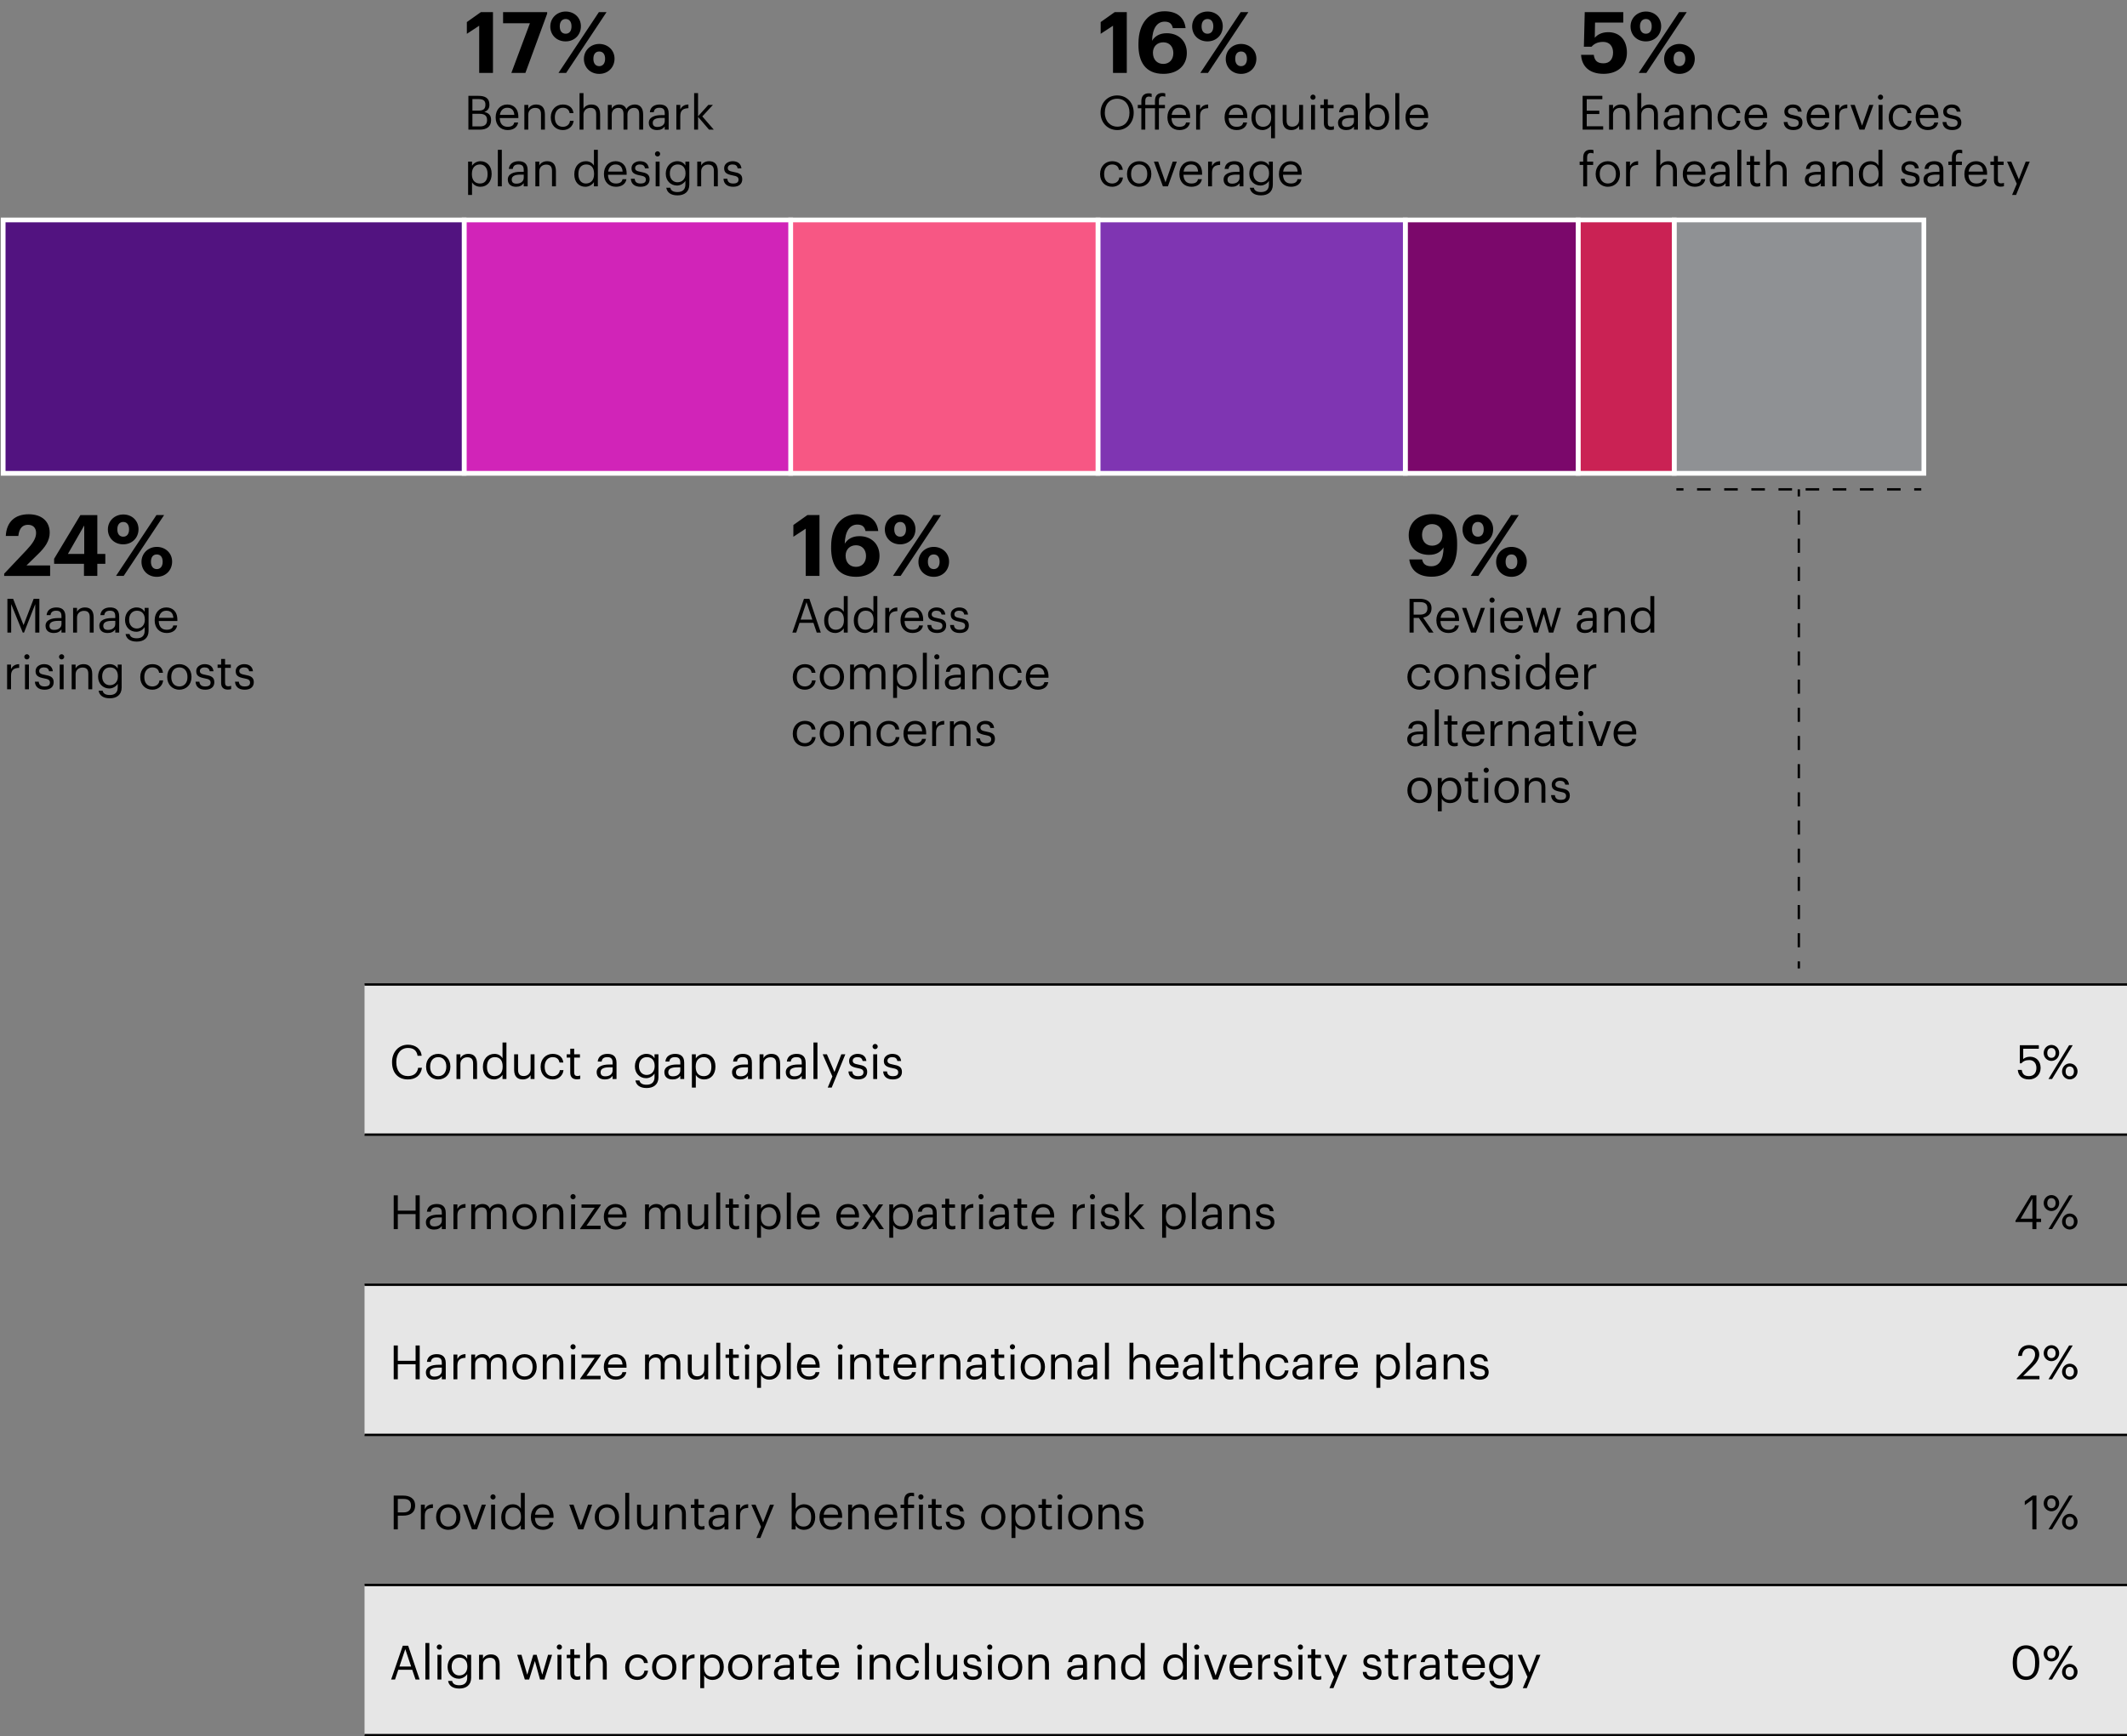
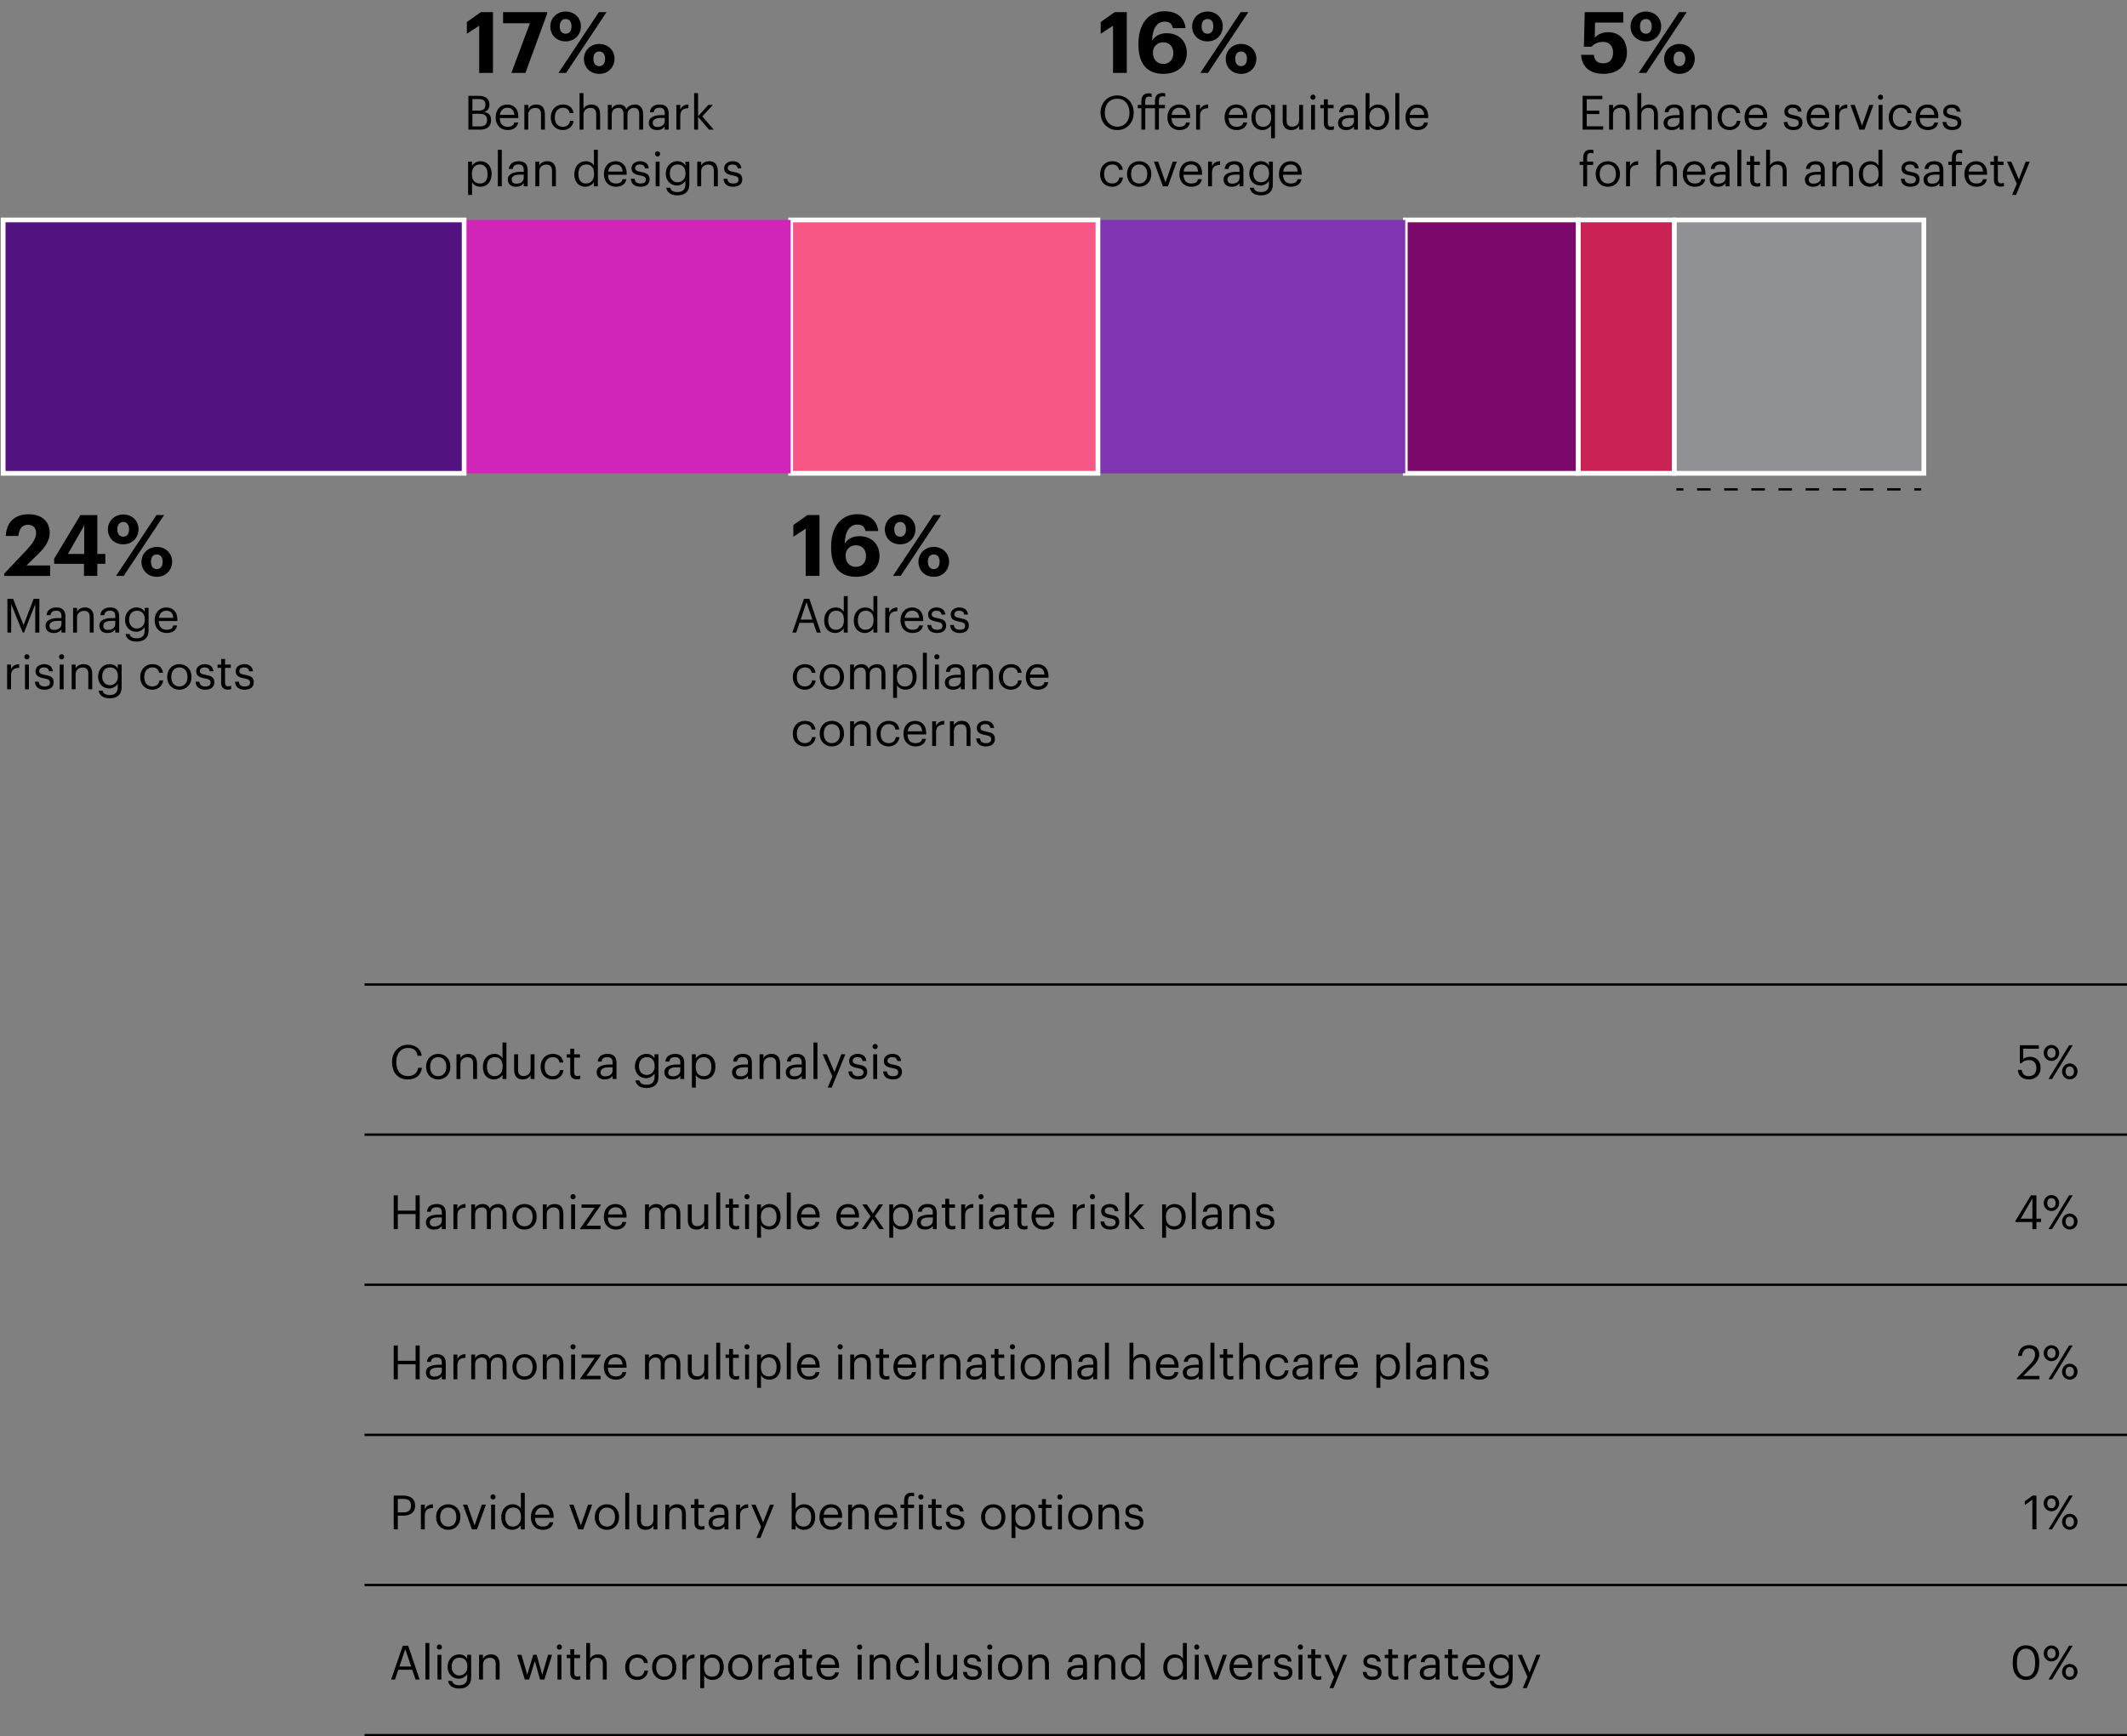
<svg xmlns="http://www.w3.org/2000/svg" id="Layer_2" data-name="Layer 2" viewBox="0 0 900 734.89">
  <rect x="0" y="0" width="900" height="734.89" fill="#808080" stroke="none" />
  <defs>
    <style>.cls-3{fill:#fff}.cls-9{fill:#e6e6e6}</style>
  </defs>
  <g>
    <g>
      <path d="M708.4 93.09h105.65v107.24H708.4z" style="fill:#8f9194" />
      <path d="M815.05 201.33H707.4V92.09h107.65v109.24Zm-105.65-2h103.65V94.09H709.4v105.24Z" class="cls-3" />
    </g>
    <g>
      <path d="M667.76 93.09h40.64v107.24h-40.64z" style="fill:#ca2254" />
      <path d="M709.4 201.33h-42.64V92.09h42.64v109.24Zm-40.64-2h38.64V94.09h-38.64v105.24Z" class="cls-3" />
    </g>
    <g>
      <path d="M594.62 93.09h73.14v107.24h-73.14z" style="fill:#7b086b" />
      <path d="M668.76 201.33h-75.14V92.09h75.14v109.24Zm-73.14-2h71.14V94.09h-71.14v105.24Z" class="cls-3" />
    </g>
    <g>
      <path d="M464.58 93.09h130.03v107.24H464.58z" style="fill:#7f35b2" />
-       <path d="M595.62 201.33H463.58V92.09h132.04v109.24Zm-130.04-2h128.04V94.09H465.58v105.24Z" class="cls-3" />
    </g>
    <g>
      <path d="M334.55 93.09h130.03v107.24H334.55z" style="fill:#f75784" />
      <path d="M465.58 201.33H333.55V92.09h132.03v109.24Zm-130.03-2h128.03V94.09H335.55v105.24Z" class="cls-3" />
    </g>
    <g>
      <path d="M196.39 93.09h138.16v107.24H196.39z" style="fill:#d124b8" />
-       <path d="M335.55 201.33H195.39V92.09h140.16v109.24Zm-138.16-2h136.16V94.09H197.39v105.24Z" class="cls-3" />
    </g>
    <g>
      <path d="M1.33 93.09h195.05v107.24H1.33z" style="fill:#521380" />
      <path d="M197.39 201.33H.34V92.09h197.05v109.24Zm-195.05-2h193.05V94.09H2.34v105.24Z" class="cls-3" />
    </g>
  </g>
  <g>
    <path d="m1.77 242.81 9.43-9.97c2.48-2.63 4.07-4.9 4.07-7.23 0-2.12-1.19-3.49-3.42-3.49s-3.71 1.33-4.1 4.72h-5.3c.29-5.94 3.89-9.18 9.65-9.18s8.93 3.17 8.93 7.81c0 3.42-1.98 6.23-4.97 9.11l-4.86 4.75h10.01v4.43H1.77v-.94ZM35.53 238.63H22.9v-2.12l11.12-18.5h7.16v16.45h3.38v4.18h-3.38v5.11h-5.65v-5.11Zm.11-4.17V222.4l-6.91 12.06h6.91ZM45.65 224.05c0-3.6 2.88-6.3 6.52-6.3s6.44 2.59 6.44 6.23-2.7 6.41-6.48 6.41-6.48-2.7-6.48-6.33ZM66.2 218h3.24l-17.1 25.74H49.1L66.2 218Zm-11.59 6.02c0-1.91-.9-3.1-2.45-3.1s-2.52 1.15-2.52 3.1c0 2.05.97 3.13 2.52 3.13s2.45-1.15 2.45-3.13Zm5.26 13.78c0-3.64 2.88-6.33 6.48-6.33s6.48 2.59 6.48 6.23-2.7 6.44-6.48 6.44-6.48-2.74-6.48-6.34Zm8.96-.03c0-1.94-.9-3.1-2.48-3.1s-2.48 1.12-2.48 3.1.97 3.1 2.48 3.1 2.48-1.15 2.48-3.1ZM3.13 253.44h2.42l4.42 11.14 4.28-11.14h2.4v14.3h-1.74V255.7l-4.74 12.04h-.54l-4.9-12.04v12.04h-1.6v-14.3ZM19.27 264.84c0-2.42 2.56-3.24 5.24-3.24h1.5v-.76c0-1.66-.64-2.36-2.24-2.36-1.44 0-2.24.6-2.4 1.88h-1.66c.22-2.38 2.12-3.26 4.14-3.26s3.82.82 3.82 3.74v6.9h-1.66v-1.32c-.78.98-1.72 1.5-3.26 1.5-1.94 0-3.48-.94-3.48-3.08Zm6.75-.76v-1.3h-1.44c-2.1 0-3.64.52-3.64 2.06 0 1.08.52 1.76 1.98 1.76 1.76 0 3.1-.9 3.1-2.52ZM30.93 257.28h1.66v1.66c.48-.98 1.64-1.84 3.36-1.84 2.16 0 3.68 1.18 3.68 4.22v6.42h-1.66v-6.54c0-1.84-.78-2.66-2.46-2.66-1.54 0-2.92.98-2.92 2.86v6.34h-1.66v-10.46ZM42.03 264.84c0-2.42 2.56-3.24 5.24-3.24h1.5v-.76c0-1.66-.64-2.36-2.24-2.36-1.44 0-2.24.6-2.4 1.88h-1.66c.22-2.38 2.12-3.26 4.14-3.26s3.82.82 3.82 3.74v6.9h-1.66v-1.32c-.78.98-1.72 1.5-3.26 1.5-1.94 0-3.48-.94-3.48-3.08Zm6.75-.76v-1.3h-1.44c-2.1 0-3.64.52-3.64 2.06 0 1.08.52 1.76 1.98 1.76 1.76 0 3.1-.9 3.1-2.52ZM53.13 268.34h1.7c.24 1.2 1.24 1.82 3.02 1.82 2.06 0 3.36-.98 3.36-3.22v-1.52c-.6 1.02-2.02 1.98-3.54 1.98-2.74 0-4.76-2.08-4.76-4.96v-.14c0-2.84 2-5.2 4.88-5.2 1.74 0 2.82.84 3.42 1.86v-1.68h1.66v9.76c-.02 3.04-2.08 4.52-5 4.52-3.1 0-4.46-1.46-4.74-3.22Zm8.15-6.02v-.14c0-2.34-1.28-3.7-3.32-3.7s-3.32 1.54-3.32 3.74v.16c0 2.28 1.46 3.64 3.22 3.64 1.94 0 3.42-1.36 3.42-3.7ZM65.45 262.62v-.16c0-3.16 2.02-5.36 4.9-5.36 2.42 0 4.7 1.46 4.7 5.2v.54h-7.88c.08 2.38 1.22 3.7 3.36 3.7 1.62 0 2.56-.6 2.78-1.82h1.66c-.36 2.1-2.1 3.2-4.46 3.2-2.96 0-5.06-2.08-5.06-5.3Zm7.91-1.12c-.16-2.16-1.28-3.02-3-3.02s-2.84 1.16-3.12 3.02h6.12ZM3.01 281.28h1.66v1.88c.66-1.18 1.56-2 3.44-2.06v1.56c-2.1.1-3.44.76-3.44 3.34v5.74H3.01v-10.46ZM10.28 278c0-.6.5-1.1 1.1-1.1s1.1.5 1.1 1.1-.5 1.1-1.1 1.1-1.1-.5-1.1-1.1Zm.3 3.28h1.66v10.46h-1.66v-10.46ZM14.77 288.52h1.62c.12 1.24.78 2.02 2.46 2.02 1.58 0 2.28-.54 2.28-1.66s-.82-1.46-2.44-1.76c-2.72-.5-3.64-1.26-3.64-3.08 0-1.94 1.9-2.94 3.54-2.94 1.88 0 3.5.76 3.78 3.02h-1.6c-.24-1.14-.88-1.64-2.2-1.64-1.2 0-1.98.6-1.98 1.5s.52 1.32 2.44 1.66c2.16.4 3.68.88 3.68 3.1 0 1.9-1.3 3.18-3.84 3.18s-4-1.26-4.1-3.4ZM24.97 278c0-.6.5-1.1 1.1-1.1s1.1.5 1.1 1.1-.5 1.1-1.1 1.1-1.1-.5-1.1-1.1Zm.3 3.28h1.66v10.46h-1.66v-10.46ZM30.33 281.28h1.66v1.66c.48-.98 1.64-1.84 3.36-1.84 2.16 0 3.68 1.18 3.68 4.22v6.42h-1.66v-6.54c0-1.84-.78-2.66-2.46-2.66-1.54 0-2.92.98-2.92 2.86v6.34h-1.66v-10.46ZM41.73 292.34h1.7c.24 1.2 1.24 1.82 3.02 1.82 2.06 0 3.36-.98 3.36-3.22v-1.52c-.6 1.02-2.02 1.98-3.54 1.98-2.74 0-4.76-2.08-4.76-4.96v-.14c0-2.84 2-5.2 4.88-5.2 1.74 0 2.82.84 3.42 1.86v-1.68h1.66v9.76c-.02 3.04-2.08 4.52-5 4.52-3.1 0-4.46-1.46-4.74-3.22Zm8.15-6.02v-.14c0-2.34-1.28-3.7-3.32-3.7s-3.32 1.54-3.32 3.74v.16c0 2.28 1.46 3.64 3.22 3.64 1.94 0 3.42-1.36 3.42-3.7ZM59.35 286.62v-.16c0-3.2 2.28-5.36 5.08-5.36 2.18 0 4.22 1 4.54 3.66h-1.64c-.26-1.66-1.46-2.28-2.9-2.28-1.9 0-3.36 1.52-3.36 3.98v.16c0 2.56 1.4 3.92 3.42 3.92 1.48 0 2.82-.86 3-2.56h1.54c-.22 2.26-2.04 3.94-4.56 3.94-2.92 0-5.12-2.06-5.12-5.3ZM70.75 286.6v-.16c0-3.14 2.18-5.34 5.14-5.34s5.14 2.18 5.14 5.32v.16c0 3.16-2.18 5.34-5.16 5.34s-5.12-2.26-5.12-5.32Zm8.57 0v-.14c0-2.42-1.34-3.98-3.42-3.98s-3.42 1.56-3.42 3.96v.16c0 2.38 1.3 3.94 3.42 3.94s3.42-1.58 3.42-3.94ZM82.75 288.52h1.62c.12 1.24.78 2.02 2.46 2.02 1.58 0 2.28-.54 2.28-1.66s-.82-1.46-2.44-1.76c-2.72-.5-3.64-1.26-3.64-3.08 0-1.94 1.9-2.94 3.54-2.94 1.88 0 3.5.76 3.78 3.02h-1.6c-.24-1.14-.88-1.64-2.2-1.64-1.2 0-1.98.6-1.98 1.5s.52 1.32 2.44 1.66c2.16.4 3.68.88 3.68 3.1 0 1.9-1.3 3.18-3.84 3.18s-4-1.26-4.1-3.4ZM93.57 289.12v-6.44h-1.5v-1.4h1.5v-2.38h1.66v2.38h2.44v1.4h-2.44v6.28c0 1.02.46 1.52 1.3 1.52.52 0 .92-.08 1.28-.22v1.4c-.34.12-.74.22-1.42.22-1.9 0-2.82-1.12-2.82-2.76ZM99.45 288.52h1.62c.12 1.24.78 2.02 2.46 2.02 1.58 0 2.28-.54 2.28-1.66s-.82-1.46-2.44-1.76c-2.72-.5-3.64-1.26-3.64-3.08 0-1.94 1.9-2.94 3.54-2.94 1.88 0 3.5.76 3.78 3.02h-1.6c-.24-1.14-.88-1.64-2.2-1.64-1.2 0-1.98.6-1.98 1.5s.52 1.32 2.44 1.66c2.16.4 3.68.88 3.68 3.1 0 1.9-1.3 3.18-3.84 3.18s-4-1.26-4.1-3.4Z" />
  </g>
  <g>
    <path d="m340.92 223.76-5.22 3.42v-4.97l5.94-4.21h5.11v25.74h-5.83v-19.98ZM351.68 231.86v-.65c0-8.71 4.71-13.57 11.01-13.57 5.11 0 8.35 2.41 8.93 7.13h-5.4c-.36-1.69-1.22-2.74-3.46-2.74-3.2 0-5.18 2.81-5.33 8.1 1.19-1.91 3.13-3.2 6.23-3.2 4.86 0 8.49 3.17 8.49 8.35s-3.78 8.85-9.9 8.85c-7.78 0-10.58-5.26-10.58-12.27Zm14.76 3.49c0-2.7-1.62-4.57-4.25-4.57s-4.39 1.84-4.39 4.39c0 2.95 1.8 4.75 4.39 4.75s4.25-1.87 4.25-4.57ZM374.4 224.05c0-3.6 2.88-6.3 6.52-6.3s6.44 2.59 6.44 6.23-2.7 6.41-6.48 6.41-6.48-2.7-6.48-6.33Zm20.55-6.05h3.24l-17.1 25.74h-3.24l17.1-25.74Zm-11.59 6.02c0-1.91-.9-3.1-2.45-3.1s-2.52 1.15-2.52 3.1c0 2.05.97 3.13 2.52 3.13s2.45-1.15 2.45-3.13Zm5.26 13.78c0-3.64 2.88-6.33 6.48-6.33s6.48 2.59 6.48 6.23-2.7 6.44-6.48 6.44-6.48-2.74-6.48-6.34Zm8.96-.03c0-1.94-.9-3.1-2.48-3.1s-2.48 1.12-2.48 3.1.97 3.1 2.48 3.1 2.48-1.15 2.48-3.1ZM340.19 253.44h2.28l4.84 14.3h-1.72l-1.4-4.12h-5.9l-1.38 4.12h-1.64l4.92-14.3Zm-1.42 8.8h4.96l-2.48-7.36-2.48 7.36ZM348.73 262.72v-.16c0-3.2 2-5.46 4.88-5.46 1.74 0 2.82.84 3.42 1.86v-6.68h1.66v15.46h-1.66v-1.8c-.6 1.02-2.06 1.98-3.58 1.98-2.74 0-4.72-1.94-4.72-5.2Zm8.36-.14v-.16c0-2.68-1.28-3.94-3.32-3.94s-3.32 1.46-3.32 4v.16c0 2.64 1.42 3.9 3.18 3.9 1.94 0 3.46-1.28 3.46-3.96ZM361.27 262.72v-.16c0-3.2 2-5.46 4.88-5.46 1.74 0 2.82.84 3.42 1.86v-6.68h1.66v15.46h-1.66v-1.8c-.6 1.02-2.06 1.98-3.58 1.98-2.74 0-4.72-1.94-4.72-5.2Zm8.36-.14v-.16c0-2.68-1.28-3.94-3.32-3.94s-3.32 1.46-3.32 4v.16c0 2.64 1.42 3.9 3.18 3.9 1.94 0 3.46-1.28 3.46-3.96ZM374.59 257.28h1.66v1.88c.66-1.18 1.56-2 3.44-2.06v1.56c-2.1.1-3.44.76-3.44 3.34v5.74h-1.66v-10.46ZM381.03 262.62v-.16c0-3.16 2.02-5.36 4.9-5.36 2.42 0 4.7 1.46 4.7 5.2v.54h-7.88c.08 2.38 1.22 3.7 3.36 3.7 1.62 0 2.56-.6 2.78-1.82h1.66c-.36 2.1-2.1 3.2-4.46 3.2-2.96 0-5.06-2.08-5.06-5.3Zm7.9-1.12c-.16-2.16-1.28-3.02-3-3.02s-2.84 1.16-3.12 3.02h6.12ZM392.41 264.52h1.62c.12 1.24.78 2.02 2.46 2.02 1.58 0 2.28-.54 2.28-1.66s-.82-1.46-2.44-1.76c-2.72-.5-3.64-1.26-3.64-3.08 0-1.94 1.9-2.94 3.54-2.94 1.88 0 3.5.76 3.78 3.02h-1.6c-.24-1.14-.88-1.64-2.2-1.64-1.2 0-1.98.6-1.98 1.5s.52 1.32 2.44 1.66c2.16.4 3.68.88 3.68 3.1 0 1.9-1.3 3.18-3.84 3.18s-4-1.26-4.1-3.4ZM402.01 264.52h1.62c.12 1.24.78 2.02 2.46 2.02 1.58 0 2.28-.54 2.28-1.66s-.82-1.46-2.44-1.76c-2.72-.5-3.64-1.26-3.64-3.08 0-1.94 1.9-2.94 3.54-2.94 1.88 0 3.5.76 3.78 3.02h-1.6c-.24-1.14-.88-1.64-2.2-1.64-1.2 0-1.98.6-1.98 1.5s.52 1.32 2.44 1.66c2.16.4 3.68.88 3.68 3.1 0 1.9-1.3 3.18-3.84 3.18s-4-1.26-4.1-3.4ZM335.45 286.62v-.16c0-3.2 2.28-5.36 5.08-5.36 2.18 0 4.22 1 4.54 3.66h-1.64c-.26-1.66-1.46-2.28-2.9-2.28-1.9 0-3.36 1.52-3.36 3.98v.16c0 2.56 1.4 3.92 3.42 3.92 1.48 0 2.82-.86 3-2.56h1.54c-.22 2.26-2.04 3.94-4.56 3.94-2.92 0-5.12-2.06-5.12-5.3ZM346.85 286.6v-.16c0-3.14 2.18-5.34 5.14-5.34s5.14 2.18 5.14 5.32v.16c0 3.16-2.18 5.34-5.16 5.34s-5.12-2.26-5.12-5.32Zm8.56 0v-.14c0-2.42-1.34-3.98-3.42-3.98s-3.42 1.56-3.42 3.96v.16c0 2.38 1.3 3.94 3.42 3.94s3.42-1.58 3.42-3.94ZM359.71 281.28h1.66v1.6c.48-.98 1.62-1.78 3.12-1.78 1.34 0 2.52.56 3.06 1.96.72-1.36 2.28-1.96 3.58-1.96 1.88 0 3.52 1.12 3.52 4.16v6.48h-1.66v-6.6c0-1.84-.78-2.6-2.22-2.6-1.36 0-2.76.92-2.76 2.8v6.4h-1.66v-6.6c0-1.84-.78-2.6-2.22-2.6-1.36 0-2.76.92-2.76 2.8v6.4h-1.66v-10.46ZM377.91 281.28h1.66v1.76c.6-1.02 2.02-1.94 3.54-1.94 2.74 0 4.76 2 4.76 5.26v.16c0 3.2-1.88 5.4-4.76 5.4-1.72 0-2.94-.86-3.54-1.9v5.36h-1.66v-14.1Zm8.24 5.32v-.16c0-2.64-1.46-3.96-3.22-3.96-1.94 0-3.42 1.28-3.42 3.96v.16c0 2.68 1.4 3.94 3.44 3.94s3.2-1.4 3.2-3.94ZM390.49 276.28h1.68v15.46h-1.68v-15.46ZM395.31 278c0-.6.5-1.1 1.1-1.1s1.1.5 1.1 1.1-.5 1.1-1.1 1.1-1.1-.5-1.1-1.1Zm.3 3.28h1.66v10.46h-1.66v-10.46ZM399.81 288.84c0-2.42 2.56-3.24 5.24-3.24h1.5v-.76c0-1.66-.64-2.36-2.24-2.36-1.44 0-2.24.6-2.4 1.88h-1.66c.22-2.38 2.12-3.26 4.14-3.26s3.82.82 3.82 3.74v6.9h-1.66v-1.32c-.78.98-1.72 1.5-3.26 1.5-1.94 0-3.48-.94-3.48-3.08Zm6.74-.76v-1.3h-1.44c-2.1 0-3.64.52-3.64 2.06 0 1.08.52 1.76 1.98 1.76 1.76 0 3.1-.9 3.1-2.52ZM411.47 281.28h1.66v1.66c.48-.98 1.64-1.84 3.36-1.84 2.16 0 3.68 1.18 3.68 4.22v6.42h-1.66v-6.54c0-1.84-.78-2.66-2.46-2.66-1.54 0-2.92.98-2.92 2.86v6.34h-1.66v-10.46ZM422.65 286.62v-.16c0-3.2 2.28-5.36 5.08-5.36 2.18 0 4.22 1 4.54 3.66h-1.64c-.26-1.66-1.46-2.28-2.9-2.28-1.9 0-3.36 1.52-3.36 3.98v.16c0 2.56 1.4 3.92 3.42 3.92 1.48 0 2.82-.86 3-2.56h1.54c-.22 2.26-2.04 3.94-4.56 3.94-2.92 0-5.12-2.06-5.12-5.3ZM434.05 286.62v-.16c0-3.16 2.02-5.36 4.9-5.36 2.42 0 4.7 1.46 4.7 5.2v.54h-7.88c.08 2.38 1.22 3.7 3.36 3.7 1.62 0 2.56-.6 2.78-1.82h1.66c-.36 2.1-2.1 3.2-4.46 3.2-2.96 0-5.06-2.08-5.06-5.3Zm7.9-1.12c-.16-2.16-1.28-3.02-3-3.02s-2.84 1.16-3.12 3.02h6.12ZM335.45 310.62v-.16c0-3.2 2.28-5.36 5.08-5.36 2.18 0 4.22 1 4.54 3.66h-1.64c-.26-1.66-1.46-2.28-2.9-2.28-1.9 0-3.36 1.52-3.36 3.98v.16c0 2.56 1.4 3.92 3.42 3.92 1.48 0 2.82-.86 3-2.56h1.54c-.22 2.26-2.04 3.94-4.56 3.94-2.92 0-5.12-2.06-5.12-5.3ZM346.85 310.6v-.16c0-3.14 2.18-5.34 5.14-5.34s5.14 2.18 5.14 5.32v.16c0 3.16-2.18 5.34-5.16 5.34s-5.12-2.26-5.12-5.32Zm8.56 0v-.14c0-2.42-1.34-3.98-3.42-3.98s-3.42 1.56-3.42 3.96v.16c0 2.38 1.3 3.94 3.42 3.94s3.42-1.58 3.42-3.94ZM359.71 305.28h1.66v1.66c.48-.98 1.64-1.84 3.36-1.84 2.16 0 3.68 1.18 3.68 4.22v6.42h-1.66v-6.54c0-1.84-.78-2.66-2.46-2.66-1.54 0-2.92.98-2.92 2.86v6.34h-1.66v-10.46ZM370.89 310.62v-.16c0-3.2 2.28-5.36 5.08-5.36 2.18 0 4.22 1 4.54 3.66h-1.64c-.26-1.66-1.46-2.28-2.9-2.28-1.9 0-3.36 1.52-3.36 3.98v.16c0 2.56 1.4 3.92 3.42 3.92 1.48 0 2.82-.86 3-2.56h1.54c-.22 2.26-2.04 3.94-4.56 3.94-2.92 0-5.12-2.06-5.12-5.3ZM382.29 310.62v-.16c0-3.16 2.02-5.36 4.9-5.36 2.42 0 4.7 1.46 4.7 5.2v.54h-7.88c.08 2.38 1.22 3.7 3.36 3.7 1.62 0 2.56-.6 2.78-1.82h1.66c-.36 2.1-2.1 3.2-4.46 3.2-2.96 0-5.06-2.08-5.06-5.3Zm7.9-1.12c-.16-2.16-1.28-3.02-3-3.02s-2.84 1.16-3.12 3.02h6.12ZM394.43 305.28h1.66v1.88c.66-1.18 1.56-2 3.44-2.06v1.56c-2.1.1-3.44.76-3.44 3.34v5.74h-1.66v-10.46ZM401.95 305.28h1.66v1.66c.48-.98 1.64-1.84 3.36-1.84 2.16 0 3.68 1.18 3.68 4.22v6.42h-1.66v-6.54c0-1.84-.78-2.66-2.46-2.66-1.54 0-2.92.98-2.92 2.86v6.34h-1.66v-10.46ZM413.05 312.52h1.62c.12 1.24.78 2.02 2.46 2.02 1.58 0 2.28-.54 2.28-1.66s-.82-1.46-2.44-1.76c-2.72-.5-3.64-1.26-3.64-3.08 0-1.94 1.9-2.94 3.54-2.94 1.88 0 3.5.76 3.78 3.02h-1.6c-.24-1.14-.88-1.64-2.2-1.64-1.2 0-1.98.6-1.98 1.5s.52 1.32 2.44 1.66c2.16.4 3.68.88 3.68 3.1 0 1.9-1.3 3.18-3.84 3.18s-4-1.26-4.1-3.4Z" />
  </g>
  <g>
-     <path d="M596.31 236.79h5.44c.36 1.76 1.4 2.88 3.85 2.88 3.42 0 5.11-2.7 5.22-7.96-1.19 1.87-3.06 3.13-6.15 3.13-4.97 0-8.6-3.1-8.6-8.31s3.82-8.93 9.97-8.93c7.09 0 10.51 4.79 10.51 12.2v1.15c0 8.42-3.85 13.14-10.76 13.14-5.58 0-8.89-2.66-9.47-7.31Zm14.04-10.15c0-2.99-1.76-4.82-4.39-4.82s-4.25 1.87-4.25 4.57 1.66 4.57 4.25 4.57 4.39-1.8 4.39-4.32ZM618.84 224.05c0-3.6 2.88-6.3 6.52-6.3s6.44 2.59 6.44 6.23-2.7 6.41-6.48 6.41-6.48-2.7-6.48-6.33ZM639.4 218h3.24l-17.1 25.74h-3.24L639.4 218Zm-11.59 6.02c0-1.91-.9-3.1-2.45-3.1s-2.52 1.15-2.52 3.1c0 2.05.97 3.13 2.52 3.13s2.45-1.15 2.45-3.13Zm5.25 13.78c0-3.64 2.88-6.33 6.48-6.33s6.48 2.59 6.48 6.23-2.7 6.44-6.48 6.44-6.48-2.74-6.48-6.34Zm8.97-.03c0-1.94-.9-3.1-2.48-3.1s-2.48 1.12-2.48 3.1.97 3.1 2.48 3.1 2.48-1.15 2.48-3.1ZM596.42 253.44h4.3c2.74 0 5 1.12 5 3.98v.08c0 2.36-1.58 3.52-3.54 3.9l4.38 6.34h-1.94l-4.26-6.22h-2.2v6.22h-1.74v-14.3Zm4.42 6.7c2.04 0 3.14-.88 3.14-2.64v-.08c0-1.94-1.2-2.58-3.14-2.58h-2.68v5.3h2.68ZM607.78 262.62v-.16c0-3.16 2.02-5.36 4.9-5.36 2.42 0 4.7 1.46 4.7 5.2v.54h-7.88c.08 2.38 1.22 3.7 3.36 3.7 1.62 0 2.56-.6 2.78-1.82h1.66c-.36 2.1-2.1 3.2-4.46 3.2-2.96 0-5.06-2.08-5.06-5.3Zm7.9-1.12c-.16-2.16-1.28-3.02-3-3.02s-2.84 1.16-3.12 3.02h6.12ZM618.64 257.28h1.8l3.1 8.78 3.06-8.78h1.72l-3.76 10.46h-2.12l-3.8-10.46ZM630.24 254c0-.6.5-1.1 1.1-1.1s1.1.5 1.1 1.1-.5 1.1-1.1 1.1-1.1-.5-1.1-1.1Zm.3 3.28h1.66v10.46h-1.66v-10.46ZM634.82 262.62v-.16c0-3.16 2.02-5.36 4.9-5.36 2.42 0 4.7 1.46 4.7 5.2v.54h-7.88c.08 2.38 1.22 3.7 3.36 3.7 1.62 0 2.56-.6 2.78-1.82h1.66c-.36 2.1-2.1 3.2-4.46 3.2-2.96 0-5.06-2.08-5.06-5.3Zm7.9-1.12c-.16-2.16-1.28-3.02-3-3.02s-2.84 1.16-3.12 3.02h6.12ZM645.74 257.28h1.8l2.44 8.42 2.54-8.42h1.44l2.38 8.42 2.46-8.42h1.7l-3.26 10.46h-1.84l-2.18-7.84-2.44 7.84h-1.82l-3.22-10.46ZM667.18 264.84c0-2.42 2.56-3.24 5.24-3.24h1.5v-.76c0-1.66-.64-2.36-2.24-2.36-1.44 0-2.24.6-2.4 1.88h-1.66c.22-2.38 2.12-3.26 4.14-3.26s3.82.82 3.82 3.74v6.9h-1.66v-1.32c-.78.98-1.72 1.5-3.26 1.5-1.94 0-3.48-.94-3.48-3.08Zm6.74-.76v-1.3h-1.44c-2.1 0-3.64.52-3.64 2.06 0 1.08.52 1.76 1.98 1.76 1.76 0 3.1-.9 3.1-2.52ZM678.84 257.28h1.66v1.66c.48-.98 1.64-1.84 3.36-1.84 2.16 0 3.68 1.18 3.68 4.22v6.42h-1.66v-6.54c0-1.84-.78-2.66-2.46-2.66-1.54 0-2.92.98-2.92 2.86v6.34h-1.66v-10.46ZM690.02 262.72v-.16c0-3.2 2-5.46 4.88-5.46 1.74 0 2.82.84 3.42 1.86v-6.68h1.66v15.46h-1.66v-1.8c-.6 1.02-2.06 1.98-3.58 1.98-2.74 0-4.72-1.94-4.72-5.2Zm8.36-.14v-.16c0-2.68-1.28-3.94-3.32-3.94s-3.32 1.46-3.32 4v.16c0 2.64 1.42 3.9 3.18 3.9 1.94 0 3.46-1.28 3.46-3.96ZM595.52 286.62v-.16c0-3.2 2.28-5.36 5.08-5.36 2.18 0 4.22 1 4.54 3.66h-1.64c-.26-1.66-1.46-2.28-2.9-2.28-1.9 0-3.36 1.52-3.36 3.98v.16c0 2.56 1.4 3.92 3.42 3.92 1.48 0 2.82-.86 3-2.56h1.54c-.22 2.26-2.04 3.94-4.56 3.94-2.92 0-5.12-2.06-5.12-5.3ZM606.92 286.6v-.16c0-3.14 2.18-5.34 5.14-5.34s5.14 2.18 5.14 5.32v.16c0 3.16-2.18 5.34-5.16 5.34s-5.12-2.26-5.12-5.32Zm8.56 0v-.14c0-2.42-1.34-3.98-3.42-3.98s-3.42 1.56-3.42 3.96v.16c0 2.38 1.3 3.94 3.42 3.94s3.42-1.58 3.42-3.94ZM619.78 281.28h1.66v1.66c.48-.98 1.64-1.84 3.36-1.84 2.16 0 3.68 1.18 3.68 4.22v6.42h-1.66v-6.54c0-1.84-.78-2.66-2.46-2.66-1.54 0-2.92.98-2.92 2.86v6.34h-1.66v-10.46ZM630.88 288.52h1.62c.12 1.24.78 2.02 2.46 2.02 1.58 0 2.28-.54 2.28-1.66s-.82-1.46-2.44-1.76c-2.72-.5-3.64-1.26-3.64-3.08 0-1.94 1.9-2.94 3.54-2.94 1.88 0 3.5.76 3.78 3.02h-1.6c-.24-1.14-.88-1.64-2.2-1.64-1.2 0-1.98.6-1.98 1.5s.52 1.32 2.44 1.66c2.16.4 3.68.88 3.68 3.1 0 1.9-1.3 3.18-3.84 3.18s-4-1.26-4.1-3.4ZM641.08 278c0-.6.5-1.1 1.1-1.1s1.1.5 1.1 1.1-.5 1.1-1.1 1.1-1.1-.5-1.1-1.1Zm.3 3.28h1.66v10.46h-1.66v-10.46ZM645.66 286.72v-.16c0-3.2 2-5.46 4.88-5.46 1.74 0 2.82.84 3.42 1.86v-6.68h1.66v15.46h-1.66v-1.8c-.6 1.02-2.06 1.98-3.58 1.98-2.74 0-4.72-1.94-4.72-5.2Zm8.36-.14v-.16c0-2.68-1.28-3.94-3.32-3.94s-3.32 1.46-3.32 4v.16c0 2.64 1.42 3.9 3.18 3.9 1.94 0 3.46-1.28 3.46-3.96ZM658.2 286.62v-.16c0-3.16 2.02-5.36 4.9-5.36 2.42 0 4.7 1.46 4.7 5.2v.54h-7.88c.08 2.38 1.22 3.7 3.36 3.7 1.62 0 2.56-.6 2.78-1.82h1.66c-.36 2.1-2.1 3.2-4.46 3.2-2.96 0-5.06-2.08-5.06-5.3Zm7.9-1.12c-.16-2.16-1.28-3.02-3-3.02s-2.84 1.16-3.12 3.02h6.12ZM670.34 281.28H672v1.88c.66-1.18 1.56-2 3.44-2.06v1.56c-2.1.1-3.44.76-3.44 3.34v5.74h-1.66v-10.46ZM595.44 312.84c0-2.42 2.56-3.24 5.24-3.24h1.5v-.76c0-1.66-.64-2.36-2.24-2.36-1.44 0-2.24.6-2.4 1.88h-1.66c.22-2.38 2.12-3.26 4.14-3.26s3.82.82 3.82 3.74v6.9h-1.66v-1.32c-.78.98-1.72 1.5-3.26 1.5-1.94 0-3.48-.94-3.48-3.08Zm6.74-.76v-1.3h-1.44c-2.1 0-3.64.52-3.64 2.06 0 1.08.52 1.76 1.98 1.76 1.76 0 3.1-.9 3.1-2.52ZM607.14 300.28h1.68v15.46h-1.68v-15.46ZM612.58 313.12v-6.44h-1.5v-1.4h1.5v-2.38h1.66v2.38h2.44v1.4h-2.44v6.28c0 1.02.46 1.52 1.3 1.52.52 0 .92-.08 1.28-.22v1.4c-.34.12-.74.22-1.42.22-1.9 0-2.82-1.12-2.82-2.76ZM618.54 310.62v-.16c0-3.16 2.02-5.36 4.9-5.36 2.42 0 4.7 1.46 4.7 5.2v.54h-7.88c.08 2.38 1.22 3.7 3.36 3.7 1.62 0 2.56-.6 2.78-1.82h1.66c-.36 2.1-2.1 3.2-4.46 3.2-2.96 0-5.06-2.08-5.06-5.3Zm7.9-1.12c-.16-2.16-1.28-3.02-3-3.02s-2.84 1.16-3.12 3.02h6.12ZM630.68 305.28h1.66v1.88c.66-1.18 1.56-2 3.44-2.06v1.56c-2.1.1-3.44.76-3.44 3.34v5.74h-1.66v-10.46ZM638.2 305.28h1.66v1.66c.48-.98 1.64-1.84 3.36-1.84 2.16 0 3.68 1.18 3.68 4.22v6.42h-1.66v-6.54c0-1.84-.78-2.66-2.46-2.66-1.54 0-2.92.98-2.92 2.86v6.34h-1.66v-10.46ZM649.3 312.84c0-2.42 2.56-3.24 5.24-3.24h1.5v-.76c0-1.66-.64-2.36-2.24-2.36-1.44 0-2.24.6-2.4 1.88h-1.66c.22-2.38 2.12-3.26 4.14-3.26s3.82.82 3.82 3.74v6.9h-1.66v-1.32c-.78.98-1.72 1.5-3.26 1.5-1.94 0-3.48-.94-3.48-3.08Zm6.74-.76v-1.3h-1.44c-2.1 0-3.64.52-3.64 2.06 0 1.08.52 1.76 1.98 1.76 1.76 0 3.1-.9 3.1-2.52ZM661.32 313.12v-6.44h-1.5v-1.4h1.5v-2.38h1.66v2.38h2.44v1.4h-2.44v6.28c0 1.02.46 1.52 1.3 1.52.52 0 .92-.08 1.28-.22v1.4c-.34.12-.74.22-1.42.22-1.9 0-2.82-1.12-2.82-2.76ZM667.8 302c0-.6.5-1.1 1.1-1.1s1.1.5 1.1 1.1-.5 1.1-1.1 1.1-1.1-.5-1.1-1.1Zm.3 3.28h1.66v10.46h-1.66v-10.46ZM671.98 305.28h1.8l3.1 8.78 3.06-8.78h1.72l-3.76 10.46h-2.12l-3.8-10.46ZM682.76 310.62v-.16c0-3.16 2.02-5.36 4.9-5.36 2.42 0 4.7 1.46 4.7 5.2v.54h-7.88c.08 2.38 1.22 3.7 3.36 3.7 1.62 0 2.56-.6 2.78-1.82h1.66c-.36 2.1-2.1 3.2-4.46 3.2-2.96 0-5.06-2.08-5.06-5.3Zm7.9-1.12c-.16-2.16-1.28-3.02-3-3.02s-2.84 1.16-3.12 3.02h6.12ZM595.52 334.6v-.16c0-3.14 2.18-5.34 5.14-5.34s5.14 2.18 5.14 5.32v.16c0 3.16-2.18 5.34-5.16 5.34s-5.12-2.26-5.12-5.32Zm8.56 0v-.14c0-2.42-1.34-3.98-3.42-3.98s-3.42 1.56-3.42 3.96v.16c0 2.38 1.3 3.94 3.42 3.94s3.42-1.58 3.42-3.94ZM608.38 329.28h1.66v1.76c.6-1.02 2.02-1.94 3.54-1.94 2.74 0 4.76 2 4.76 5.26v.16c0 3.2-1.88 5.4-4.76 5.4-1.72 0-2.94-.86-3.54-1.9v5.36h-1.66v-14.1Zm8.24 5.32v-.16c0-2.64-1.46-3.96-3.22-3.96-1.94 0-3.42 1.28-3.42 3.96v.16c0 2.68 1.4 3.94 3.44 3.94s3.2-1.4 3.2-3.94ZM621.28 337.12v-6.44h-1.5v-1.4h1.5v-2.38h1.66v2.38h2.44v1.4h-2.44v6.28c0 1.02.46 1.52 1.3 1.52.52 0 .92-.08 1.28-.22v1.4c-.34.12-.74.22-1.42.22-1.9 0-2.82-1.12-2.82-2.76ZM627.76 326c0-.6.5-1.1 1.1-1.1s1.1.5 1.1 1.1-.5 1.1-1.1 1.1-1.1-.5-1.1-1.1Zm.3 3.28h1.66v10.46h-1.66v-10.46ZM632.34 334.6v-.16c0-3.14 2.18-5.34 5.14-5.34s5.14 2.18 5.14 5.32v.16c0 3.16-2.18 5.34-5.16 5.34s-5.12-2.26-5.12-5.32Zm8.56 0v-.14c0-2.42-1.34-3.98-3.42-3.98s-3.42 1.56-3.42 3.96v.16c0 2.38 1.3 3.94 3.42 3.94s3.42-1.58 3.42-3.94ZM645.2 329.28h1.66v1.66c.48-.98 1.64-1.84 3.36-1.84 2.16 0 3.68 1.18 3.68 4.22v6.42h-1.66v-6.54c0-1.84-.78-2.66-2.46-2.66-1.54 0-2.92.98-2.92 2.86v6.34h-1.66v-10.46ZM656.3 336.52h1.62c.12 1.24.78 2.02 2.46 2.02 1.58 0 2.28-.54 2.28-1.66s-.82-1.46-2.44-1.76c-2.72-.5-3.64-1.26-3.64-3.08 0-1.94 1.9-2.94 3.54-2.94 1.88 0 3.5.76 3.78 3.02h-1.6c-.24-1.14-.88-1.64-2.2-1.64-1.2 0-1.98.6-1.98 1.5s.52 1.32 2.44 1.66c2.16.4 3.68.88 3.68 3.1 0 1.9-1.3 3.18-3.84 3.18s-4-1.26-4.1-3.4Z" />
-   </g>
+     </g>
  <g>
    <path d="m202.76 10.89-5.22 3.42V9.34l5.94-4.21h5.11v25.74h-5.83V10.89ZM224.21 9.85h-11.34V5.13h18.65v.65l-9.21 25.09h-5.94l7.85-21.02ZM232.85 11.18c0-3.6 2.88-6.3 6.51-6.3s6.44 2.59 6.44 6.23-2.7 6.41-6.48 6.41-6.48-2.7-6.48-6.33Zm20.56-6.05h3.24l-17.1 25.74h-3.24l17.1-25.74Zm-11.59 6.01c0-1.91-.9-3.1-2.45-3.1s-2.52 1.15-2.52 3.1c0 2.05.97 3.13 2.52 3.13s2.45-1.15 2.45-3.13Zm5.25 13.79c0-3.64 2.88-6.33 6.48-6.33s6.48 2.59 6.48 6.23-2.7 6.44-6.48 6.44-6.48-2.74-6.48-6.34Zm8.97-.03c0-1.94-.9-3.1-2.48-3.1s-2.48 1.12-2.48 3.1.97 3.1 2.48 3.1 2.48-1.15 2.48-3.1ZM198.19 40.57h4.3c2.66 0 4.6.88 4.6 3.7v.08c0 1.3-.52 2.46-2.16 3.02 2.08.5 2.86 1.56 2.86 3.42v.08c0 2.7-1.84 4-4.7 4h-4.9v-14.3Zm4.3 6.24c2.1 0 2.9-.76 2.9-2.52v-.08c0-1.62-.94-2.28-2.94-2.28h-2.56v4.88h2.6Zm.56 6.7c2.08 0 3.04-.92 3.04-2.66v-.08c0-1.76-.98-2.6-3.28-2.6h-2.92v5.34h3.16ZM209.73 49.75v-.16c0-3.16 2.02-5.36 4.9-5.36 2.42 0 4.7 1.46 4.7 5.2v.54h-7.88c.08 2.38 1.22 3.7 3.36 3.7 1.62 0 2.56-.6 2.78-1.82h1.66c-.36 2.1-2.1 3.2-4.46 3.2-2.96 0-5.06-2.08-5.06-5.3Zm7.9-1.12c-.16-2.16-1.28-3.02-3-3.02s-2.84 1.16-3.12 3.02h6.12ZM221.87 44.41h1.66v1.66c.48-.98 1.64-1.84 3.36-1.84 2.16 0 3.68 1.18 3.68 4.22v6.42h-1.66v-6.54c0-1.84-.78-2.66-2.46-2.66-1.54 0-2.92.98-2.92 2.86v6.34h-1.66V44.41ZM233.05 49.75v-.16c0-3.2 2.28-5.36 5.08-5.36 2.18 0 4.22 1 4.54 3.66h-1.64c-.26-1.66-1.46-2.28-2.9-2.28-1.9 0-3.36 1.52-3.36 3.98v.16c0 2.56 1.4 3.92 3.42 3.92 1.48 0 2.82-.86 3-2.56h1.54c-.22 2.26-2.04 3.94-4.56 3.94-2.92 0-5.12-2.06-5.12-5.3ZM245.23 39.41h1.66v6.66c.48-.98 1.64-1.84 3.36-1.84 2.16 0 3.68 1.18 3.68 4.22v6.42h-1.66v-6.54c0-1.84-.78-2.66-2.46-2.66-1.54 0-2.92.98-2.92 2.86v6.34h-1.66V39.41ZM257.19 44.41h1.66v1.6c.48-.98 1.62-1.78 3.12-1.78 1.34 0 2.52.56 3.06 1.96.72-1.36 2.28-1.96 3.58-1.96 1.88 0 3.52 1.12 3.52 4.16v6.48h-1.66v-6.6c0-1.84-.78-2.6-2.22-2.6-1.36 0-2.76.92-2.76 2.8v6.4h-1.66v-6.6c0-1.84-.78-2.6-2.22-2.6-1.36 0-2.76.92-2.76 2.8v6.4h-1.66V44.41ZM274.53 51.97c0-2.42 2.56-3.24 5.24-3.24h1.5v-.76c0-1.66-.64-2.36-2.24-2.36-1.44 0-2.24.6-2.4 1.88h-1.66c.22-2.38 2.12-3.26 4.14-3.26s3.82.82 3.82 3.74v6.9h-1.66v-1.32c-.78.98-1.72 1.5-3.26 1.5-1.94 0-3.48-.94-3.48-3.08Zm6.74-.76v-1.3h-1.44c-2.1 0-3.64.52-3.64 2.06 0 1.08.52 1.76 1.98 1.76 1.76 0 3.1-.9 3.1-2.52ZM286.19 44.41h1.66v1.88c.66-1.18 1.56-2 3.44-2.06v1.56c-2.1.1-3.44.76-3.44 3.34v5.74h-1.66V44.41ZM293.71 39.41h1.66v9.82l4.34-4.82h1.94l-4.48 4.86 4.86 5.6h-2.02l-4.64-5.42v5.42h-1.66V39.41ZM198.07 68.41h1.66v1.76c.6-1.02 2.02-1.94 3.54-1.94 2.74 0 4.76 2 4.76 5.26v.16c0 3.2-1.88 5.4-4.76 5.4-1.72 0-2.94-.86-3.54-1.9v5.36h-1.66v-14.1Zm8.24 5.32v-.16c0-2.64-1.46-3.96-3.22-3.96-1.94 0-3.42 1.28-3.42 3.96v.16c0 2.68 1.4 3.94 3.44 3.94s3.2-1.4 3.2-3.94ZM210.65 63.41h1.68v15.46h-1.68V63.41ZM214.87 75.97c0-2.42 2.56-3.24 5.24-3.24h1.5v-.76c0-1.66-.64-2.36-2.24-2.36-1.44 0-2.24.6-2.4 1.88h-1.66c.22-2.38 2.12-3.26 4.14-3.26s3.82.82 3.82 3.74v6.9h-1.66v-1.32c-.78.98-1.72 1.5-3.26 1.5-1.94 0-3.48-.94-3.48-3.08Zm6.74-.76v-1.3h-1.44c-2.1 0-3.64.52-3.64 2.06 0 1.08.52 1.76 1.98 1.76 1.76 0 3.1-.9 3.1-2.52ZM226.53 68.41h1.66v1.66c.48-.98 1.64-1.84 3.36-1.84 2.16 0 3.68 1.18 3.68 4.22v6.42h-1.66v-6.54c0-1.84-.78-2.66-2.46-2.66-1.54 0-2.92.98-2.92 2.86v6.34h-1.66V68.41ZM243.01 73.85v-.16c0-3.2 2-5.46 4.88-5.46 1.74 0 2.82.84 3.42 1.86v-6.68h1.66v15.46h-1.66v-1.8c-.6 1.02-2.06 1.98-3.58 1.98-2.74 0-4.72-1.94-4.72-5.2Zm8.36-.14v-.16c0-2.68-1.28-3.94-3.32-3.94s-3.32 1.46-3.32 4v.16c0 2.64 1.42 3.9 3.18 3.9 1.94 0 3.46-1.28 3.46-3.96ZM255.55 73.75v-.16c0-3.16 2.02-5.36 4.9-5.36 2.42 0 4.7 1.46 4.7 5.2v.54h-7.88c.08 2.38 1.22 3.7 3.36 3.7 1.62 0 2.56-.6 2.78-1.82h1.66c-.36 2.1-2.1 3.2-4.46 3.2-2.96 0-5.06-2.08-5.06-5.3Zm7.9-1.12c-.16-2.16-1.28-3.02-3-3.02s-2.84 1.16-3.12 3.02h6.12ZM266.93 75.65h1.62c.12 1.24.78 2.02 2.46 2.02 1.58 0 2.28-.54 2.28-1.66s-.82-1.46-2.44-1.76c-2.72-.5-3.64-1.26-3.64-3.08 0-1.94 1.9-2.94 3.54-2.94 1.88 0 3.5.76 3.78 3.02h-1.6c-.24-1.14-.88-1.64-2.2-1.64-1.2 0-1.98.6-1.98 1.5s.52 1.32 2.44 1.66c2.16.4 3.68.88 3.68 3.1 0 1.9-1.3 3.18-3.84 3.18s-4-1.26-4.1-3.4ZM277.13 65.13c0-.6.5-1.1 1.1-1.1s1.1.5 1.1 1.1-.5 1.1-1.1 1.1-1.1-.5-1.1-1.1Zm.3 3.28h1.66v10.46h-1.66V68.41ZM281.93 79.47h1.7c.24 1.2 1.24 1.82 3.02 1.82 2.06 0 3.36-.98 3.36-3.22v-1.52c-.6 1.02-2.02 1.98-3.54 1.98-2.74 0-4.76-2.08-4.76-4.96v-.14c0-2.84 2-5.2 4.88-5.2 1.74 0 2.82.84 3.42 1.86v-1.68h1.66v9.76c-.02 3.04-2.08 4.52-5 4.52-3.1 0-4.46-1.46-4.74-3.22Zm8.14-6.02v-.14c0-2.34-1.28-3.7-3.32-3.7s-3.32 1.54-3.32 3.74v.16c0 2.28 1.46 3.64 3.22 3.64 1.94 0 3.42-1.36 3.42-3.7ZM295.03 68.41h1.66v1.66c.48-.98 1.64-1.84 3.36-1.84 2.16 0 3.68 1.18 3.68 4.22v6.42h-1.66v-6.54c0-1.84-.78-2.66-2.46-2.66-1.54 0-2.92.98-2.92 2.86v6.34h-1.66V68.41ZM306.13 75.65h1.62c.12 1.24.78 2.02 2.46 2.02 1.58 0 2.28-.54 2.28-1.66s-.82-1.46-2.44-1.76c-2.72-.5-3.64-1.26-3.64-3.08 0-1.94 1.9-2.94 3.54-2.94 1.88 0 3.5.76 3.78 3.02h-1.6c-.24-1.14-.88-1.64-2.2-1.64-1.2 0-1.98.6-1.98 1.5s.52 1.32 2.44 1.66c2.16.4 3.68.88 3.68 3.1 0 1.9-1.3 3.18-3.84 3.18s-4-1.26-4.1-3.4Z" />
  </g>
  <g>
    <path d="m470.95 10.89-5.22 3.42V9.34l5.94-4.21h5.11v25.74h-5.83V10.89ZM481.72 18.99v-.65c0-8.71 4.72-13.57 11.01-13.57 5.11 0 8.35 2.41 8.93 7.13h-5.4c-.36-1.69-1.22-2.74-3.46-2.74-3.2 0-5.18 2.81-5.33 8.1 1.19-1.91 3.13-3.2 6.23-3.2 4.86 0 8.49 3.17 8.49 8.35s-3.78 8.85-9.9 8.85c-7.78 0-10.58-5.26-10.58-12.27Zm14.76 3.49c0-2.7-1.62-4.57-4.25-4.57s-4.39 1.84-4.39 4.39c0 2.95 1.8 4.75 4.39 4.75s4.25-1.87 4.25-4.57ZM504.43 11.18c0-3.6 2.88-6.3 6.52-6.3s6.44 2.59 6.44 6.23-2.7 6.41-6.48 6.41-6.48-2.7-6.48-6.33Zm20.56-6.05h3.24l-17.1 25.74h-3.24l17.1-25.74Zm-11.59 6.01c0-1.91-.9-3.1-2.45-3.1s-2.52 1.15-2.52 3.1c0 2.05.97 3.13 2.52 3.13s2.45-1.15 2.45-3.13Zm5.25 13.79c0-3.64 2.88-6.33 6.48-6.33s6.48 2.59 6.48 6.23-2.7 6.44-6.48 6.44-6.48-2.74-6.48-6.34Zm8.97-.03c0-1.94-.9-3.1-2.48-3.1s-2.48 1.12-2.48 3.1.97 3.1 2.48 3.1 2.48-1.15 2.48-3.1ZM465.68 47.81v-.16c0-4.06 2.84-7.26 7.04-7.26s6.98 3.2 6.98 7.22v.16c0 4.04-2.78 7.28-6.94 7.28s-7.08-3.24-7.08-7.24Zm12.23-.06v-.16c0-3.2-1.88-5.8-5.18-5.8s-5.24 2.44-5.24 5.84v.16c0 3.46 2.3 5.82 5.28 5.82 3.18 0 5.14-2.4 5.14-5.86ZM482.94 45.81h-1.5v-1.4h1.5v-1.56c0-2.12 1.04-3.36 3.12-3.36.54 0 .82.06 1.24.2v1.4c-.3-.12-.72-.22-1.18-.22-1.08 0-1.52.74-1.52 1.8v1.74h4.1v-1.7c0-2.12 1.04-3.36 3.12-3.36.54 0 .82.06 1.24.2v1.4c-.3-.12-.72-.22-1.18-.22-1.08 0-1.52.74-1.52 1.8v1.88h2.56v1.4h-2.56v9.06h-1.66v-9.06h-4.1v9.06h-1.66v-9.06ZM493.98 49.75v-.16c0-3.16 2.02-5.36 4.9-5.36 2.42 0 4.7 1.46 4.7 5.2v.54h-7.88c.08 2.38 1.22 3.7 3.36 3.7 1.62 0 2.56-.6 2.78-1.82h1.66c-.36 2.1-2.1 3.2-4.46 3.2-2.96 0-5.06-2.08-5.06-5.3Zm7.9-1.12c-.16-2.16-1.28-3.02-3-3.02s-2.84 1.16-3.12 3.02h6.12ZM506.12 44.41h1.66v1.88c.66-1.18 1.56-2 3.44-2.06v1.56c-2.1.1-3.44.76-3.44 3.34v5.74h-1.66V44.41ZM518.16 49.75v-.16c0-3.16 2.02-5.36 4.9-5.36 2.42 0 4.7 1.46 4.7 5.2v.54h-7.88c.08 2.38 1.22 3.7 3.36 3.7 1.62 0 2.56-.6 2.78-1.82h1.66c-.36 2.1-2.1 3.2-4.46 3.2-2.96 0-5.06-2.08-5.06-5.3Zm7.9-1.12c-.16-2.16-1.28-3.02-3-3.02s-2.84 1.16-3.12 3.02h6.12ZM537.82 53.07c-.6 1.02-2.06 1.98-3.58 1.98-2.74 0-4.72-1.94-4.72-5.2v-.16c0-3.2 2-5.46 4.88-5.46 1.74 0 2.82.84 3.42 1.86v-1.68h1.66v14.1h-1.66v-5.44Zm.06-3.36v-.16c0-2.68-1.28-3.94-3.32-3.94s-3.32 1.46-3.32 4v.16c0 2.64 1.42 3.9 3.18 3.9 1.94 0 3.46-1.28 3.46-3.96ZM542.74 51.03v-6.62h1.66v6.54c0 1.84.78 2.66 2.42 2.66 1.48 0 2.88-.98 2.88-2.86v-6.34h1.66v10.46h-1.66v-1.66c-.48.98-1.64 1.84-3.32 1.84-2.08 0-3.64-1.14-3.64-4.02ZM554.46 41.13c0-.6.5-1.1 1.1-1.1s1.1.5 1.1 1.1-.5 1.1-1.1 1.1-1.1-.5-1.1-1.1Zm.3 3.28h1.66v10.46h-1.66V44.41ZM560.18 52.25v-6.44h-1.5v-1.4h1.5v-2.38h1.66v2.38h2.44v1.4h-2.44v6.28c0 1.02.46 1.52 1.3 1.52.52 0 .92-.08 1.28-.22v1.4c-.34.12-.74.22-1.42.22-1.9 0-2.82-1.12-2.82-2.76ZM566.16 51.97c0-2.42 2.56-3.24 5.24-3.24h1.5v-.76c0-1.66-.64-2.36-2.24-2.36-1.44 0-2.24.6-2.4 1.88h-1.66c.22-2.38 2.12-3.26 4.14-3.26s3.82.82 3.82 3.74v6.9h-1.66v-1.32c-.78.98-1.72 1.5-3.26 1.5-1.94 0-3.48-.94-3.48-3.08Zm6.74-.76v-1.3h-1.44c-2.1 0-3.64.52-3.64 2.06 0 1.08.52 1.76 1.98 1.76 1.76 0 3.1-.9 3.1-2.52ZM579.48 53.15v1.72h-1.66V39.41h1.66v6.76c.6-1.02 2.02-1.94 3.54-1.94 2.74 0 4.76 2 4.76 5.26v.16c0 3.2-1.88 5.4-4.76 5.4-1.7 0-2.94-.86-3.54-1.9Zm6.58-3.42v-.16c0-2.64-1.46-3.96-3.22-3.96-1.94 0-3.42 1.28-3.42 3.96v.16c0 2.68 1.4 3.94 3.44 3.94s3.2-1.4 3.2-3.94ZM590.4 39.41h1.68v15.46h-1.68V39.41ZM594.7 49.75v-.16c0-3.16 2.02-5.36 4.9-5.36 2.42 0 4.7 1.46 4.7 5.2v.54h-7.88c.08 2.38 1.22 3.7 3.36 3.7 1.62 0 2.56-.6 2.78-1.82h1.66c-.36 2.1-2.1 3.2-4.46 3.2-2.96 0-5.06-2.08-5.06-5.3Zm7.9-1.12c-.16-2.16-1.28-3.02-3-3.02s-2.84 1.16-3.12 3.02h6.12ZM465.48 73.75v-.16c0-3.2 2.28-5.36 5.08-5.36 2.18 0 4.22 1 4.54 3.66h-1.64c-.26-1.66-1.46-2.28-2.9-2.28-1.9 0-3.36 1.52-3.36 3.98v.16c0 2.56 1.4 3.92 3.42 3.92 1.48 0 2.82-.86 3-2.56h1.54c-.22 2.26-2.04 3.94-4.56 3.94-2.92 0-5.12-2.06-5.12-5.3ZM476.88 73.73v-.16c0-3.14 2.18-5.34 5.14-5.34s5.14 2.18 5.14 5.32v.16c0 3.16-2.18 5.34-5.16 5.34s-5.12-2.26-5.12-5.32Zm8.56 0v-.14c0-2.42-1.34-3.98-3.42-3.98s-3.42 1.56-3.42 3.96v.16c0 2.38 1.3 3.94 3.42 3.94s3.42-1.58 3.42-3.94ZM488.26 68.41h1.8l3.1 8.78 3.06-8.78h1.72l-3.76 10.46h-2.12l-3.8-10.46ZM499.04 73.75v-.16c0-3.16 2.02-5.36 4.9-5.36 2.42 0 4.7 1.46 4.7 5.2v.54h-7.88c.08 2.38 1.22 3.7 3.36 3.7 1.62 0 2.56-.6 2.78-1.82h1.66c-.36 2.1-2.1 3.2-4.46 3.2-2.96 0-5.06-2.08-5.06-5.3Zm7.9-1.12c-.16-2.16-1.28-3.02-3-3.02s-2.84 1.16-3.12 3.02h6.12ZM511.18 68.41h1.66v1.88c.66-1.18 1.56-2 3.44-2.06v1.56c-2.1.1-3.44.76-3.44 3.34v5.74h-1.66V68.41ZM517.74 75.97c0-2.42 2.56-3.24 5.24-3.24h1.5v-.76c0-1.66-.64-2.36-2.24-2.36-1.44 0-2.24.6-2.4 1.88h-1.66c.22-2.38 2.12-3.26 4.14-3.26s3.82.82 3.82 3.74v6.9h-1.66v-1.32c-.78.98-1.72 1.5-3.26 1.5-1.94 0-3.48-.94-3.48-3.08Zm6.74-.76v-1.3h-1.44c-2.1 0-3.64.52-3.64 2.06 0 1.08.52 1.76 1.98 1.76 1.76 0 3.1-.9 3.1-2.52ZM528.84 79.47h1.7c.24 1.2 1.24 1.82 3.02 1.82 2.06 0 3.36-.98 3.36-3.22v-1.52c-.6 1.02-2.02 1.98-3.54 1.98-2.74 0-4.76-2.08-4.76-4.96v-.14c0-2.84 2-5.2 4.88-5.2 1.74 0 2.82.84 3.42 1.86v-1.68h1.66v9.76c-.02 3.04-2.08 4.52-5 4.52-3.1 0-4.46-1.46-4.74-3.22Zm8.14-6.02v-.14c0-2.34-1.28-3.7-3.32-3.7s-3.32 1.54-3.32 3.74v.16c0 2.28 1.46 3.64 3.22 3.64 1.94 0 3.42-1.36 3.42-3.7ZM541.16 73.75v-.16c0-3.16 2.02-5.36 4.9-5.36 2.42 0 4.7 1.46 4.7 5.2v.54h-7.88c.08 2.38 1.22 3.7 3.36 3.7 1.62 0 2.56-.6 2.78-1.82h1.66c-.36 2.1-2.1 3.2-4.46 3.2-2.96 0-5.06-2.08-5.06-5.3Zm7.9-1.12c-.16-2.16-1.28-3.02-3-3.02s-2.84 1.16-3.12 3.02h6.12Z" />
  </g>
  <g>
    <path d="M669.01 23.2h5.36c.32 2.16 1.19 3.6 4.14 3.6 2.63 0 4.03-1.84 4.03-4.57s-1.58-4.5-4.18-4.5c-2.41 0-3.89.86-4.93 2.05h-3.24l.36-14.65h16.31v4.43h-11.95L674.8 16c1.01-1.22 2.81-2.38 5.72-2.38 4.68 0 7.88 3.2 7.88 8.67s-3.92 8.96-9.86 8.96c-6.33 0-9.29-3.46-9.54-8.06ZM689.93 11.18c0-3.6 2.88-6.3 6.52-6.3s6.44 2.59 6.44 6.23-2.7 6.41-6.48 6.41-6.48-2.7-6.48-6.33Zm20.55-6.05h3.24l-17.1 25.74h-3.24l17.1-25.74Zm-11.59 6.01c0-1.91-.9-3.1-2.45-3.1s-2.52 1.15-2.52 3.1c0 2.05.97 3.13 2.52 3.13s2.45-1.15 2.45-3.13Zm5.26 13.79c0-3.64 2.88-6.33 6.48-6.33s6.48 2.59 6.48 6.23-2.7 6.44-6.48 6.44-6.48-2.74-6.48-6.34Zm8.96-.03c0-1.94-.9-3.1-2.48-3.1s-2.48 1.12-2.48 3.1.97 3.1 2.48 3.1 2.48-1.15 2.48-3.1ZM669.66 40.57H678v1.42h-6.6v4.86h5.32v1.42h-5.32v5.18h6.96v1.42h-8.7v-14.3ZM680.86 44.41h1.66v1.66c.48-.98 1.64-1.84 3.36-1.84 2.16 0 3.68 1.18 3.68 4.22v6.42h-1.66v-6.54c0-1.84-.78-2.66-2.46-2.66-1.54 0-2.92.98-2.92 2.86v6.34h-1.66V44.41ZM692.82 39.41h1.66v6.66c.48-.98 1.64-1.84 3.36-1.84 2.16 0 3.68 1.18 3.68 4.22v6.42h-1.66v-6.54c0-1.84-.78-2.66-2.46-2.66-1.54 0-2.92.98-2.92 2.86v6.34h-1.66V39.41ZM703.92 51.97c0-2.42 2.56-3.24 5.24-3.24h1.5v-.76c0-1.66-.64-2.36-2.24-2.36-1.44 0-2.24.6-2.4 1.88h-1.66c.22-2.38 2.12-3.26 4.14-3.26s3.82.82 3.82 3.74v6.9h-1.66v-1.32c-.78.98-1.72 1.5-3.26 1.5-1.94 0-3.48-.94-3.48-3.08Zm6.74-.76v-1.3h-1.44c-2.1 0-3.64.52-3.64 2.06 0 1.08.52 1.76 1.98 1.76 1.76 0 3.1-.9 3.1-2.52ZM715.58 44.41h1.66v1.66c.48-.98 1.64-1.84 3.36-1.84 2.16 0 3.68 1.18 3.68 4.22v6.42h-1.66v-6.54c0-1.84-.78-2.66-2.46-2.66-1.54 0-2.92.98-2.92 2.86v6.34h-1.66V44.41ZM726.76 49.75v-.16c0-3.2 2.28-5.36 5.08-5.36 2.18 0 4.22 1 4.54 3.66h-1.64c-.26-1.66-1.46-2.28-2.9-2.28-1.9 0-3.36 1.52-3.36 3.98v.16c0 2.56 1.4 3.92 3.42 3.92 1.48 0 2.82-.86 3-2.56h1.54c-.22 2.26-2.04 3.94-4.56 3.94-2.92 0-5.12-2.06-5.12-5.3ZM738.16 49.75v-.16c0-3.16 2.02-5.36 4.9-5.36 2.42 0 4.7 1.46 4.7 5.2v.54h-7.88c.08 2.38 1.22 3.7 3.36 3.7 1.62 0 2.56-.6 2.78-1.82h1.66c-.36 2.1-2.1 3.2-4.46 3.2-2.96 0-5.06-2.08-5.06-5.3Zm7.9-1.12c-.16-2.16-1.28-3.02-3-3.02s-2.84 1.16-3.12 3.02h6.12ZM754.74 51.65h1.62c.12 1.24.78 2.02 2.46 2.02 1.58 0 2.28-.54 2.28-1.66s-.82-1.46-2.44-1.76c-2.72-.5-3.64-1.26-3.64-3.08 0-1.94 1.9-2.94 3.54-2.94 1.88 0 3.5.76 3.78 3.02h-1.6c-.24-1.14-.88-1.64-2.2-1.64-1.2 0-1.98.6-1.98 1.5s.52 1.32 2.44 1.66c2.16.4 3.68.88 3.68 3.1 0 1.9-1.3 3.18-3.84 3.18s-4-1.26-4.1-3.4ZM764.42 49.75v-.16c0-3.16 2.02-5.36 4.9-5.36 2.42 0 4.7 1.46 4.7 5.2v.54h-7.88c.08 2.38 1.22 3.7 3.36 3.7 1.62 0 2.56-.6 2.78-1.82h1.66c-.36 2.1-2.1 3.2-4.46 3.2-2.96 0-5.06-2.08-5.06-5.3Zm7.9-1.12c-.16-2.16-1.28-3.02-3-3.02s-2.84 1.16-3.12 3.02h6.12ZM776.56 44.41h1.66v1.88c.66-1.18 1.56-2 3.44-2.06v1.56c-2.1.1-3.44.76-3.44 3.34v5.74h-1.66V44.41ZM783 44.41h1.8l3.1 8.78 3.06-8.78h1.72l-3.76 10.46h-2.12L783 44.41ZM794.6 41.13c0-.6.5-1.1 1.1-1.1s1.1.5 1.1 1.1-.5 1.1-1.1 1.1-1.1-.5-1.1-1.1Zm.3 3.28h1.66v10.46h-1.66V44.41ZM799.18 49.75v-.16c0-3.2 2.28-5.36 5.08-5.36 2.18 0 4.22 1 4.54 3.66h-1.64c-.26-1.66-1.46-2.28-2.9-2.28-1.9 0-3.36 1.52-3.36 3.98v.16c0 2.56 1.4 3.92 3.42 3.92 1.48 0 2.82-.86 3-2.56h1.54c-.22 2.26-2.04 3.94-4.56 3.94-2.92 0-5.12-2.06-5.12-5.3ZM810.58 49.75v-.16c0-3.16 2.02-5.36 4.9-5.36 2.42 0 4.7 1.46 4.7 5.2v.54h-7.88c.08 2.38 1.22 3.7 3.36 3.7 1.62 0 2.56-.6 2.78-1.82h1.66c-.36 2.1-2.1 3.2-4.46 3.2-2.96 0-5.06-2.08-5.06-5.3Zm7.9-1.12c-.16-2.16-1.28-3.02-3-3.02s-2.84 1.16-3.12 3.02h6.12ZM821.96 51.65h1.62c.12 1.24.78 2.02 2.46 2.02 1.58 0 2.28-.54 2.28-1.66s-.82-1.46-2.44-1.76c-2.72-.5-3.64-1.26-3.64-3.08 0-1.94 1.9-2.94 3.54-2.94 1.88 0 3.5.76 3.78 3.02h-1.6c-.24-1.14-.88-1.64-2.2-1.64-1.2 0-1.98.6-1.98 1.5s.52 1.32 2.44 1.66c2.16.4 3.68.88 3.68 3.1 0 1.9-1.3 3.18-3.84 3.18s-4-1.26-4.1-3.4ZM669.9 69.81h-1.5v-1.4h1.5v-1.7c0-2.12 1.04-3.36 3.12-3.36.54 0 .82.06 1.24.2v1.4c-.3-.12-.72-.22-1.18-.22-1.08 0-1.52.74-1.52 1.8v1.88h2.56v1.4h-2.56v9.06h-1.66v-9.06ZM675.18 73.73v-.16c0-3.14 2.18-5.34 5.14-5.34s5.14 2.18 5.14 5.32v.16c0 3.16-2.18 5.34-5.16 5.34s-5.12-2.26-5.12-5.32Zm8.56 0v-.14c0-2.42-1.34-3.98-3.42-3.98s-3.42 1.56-3.42 3.96v.16c0 2.38 1.3 3.94 3.42 3.94s3.42-1.58 3.42-3.94ZM688.04 68.41h1.66v1.88c.66-1.18 1.56-2 3.44-2.06v1.56c-2.1.1-3.44.76-3.44 3.34v5.74h-1.66V68.41ZM700.86 63.41h1.66v6.66c.48-.98 1.64-1.84 3.36-1.84 2.16 0 3.68 1.18 3.68 4.22v6.42h-1.66v-6.54c0-1.84-.78-2.66-2.46-2.66-1.54 0-2.92.98-2.92 2.86v6.34h-1.66V63.41ZM712.04 73.75v-.16c0-3.16 2.02-5.36 4.9-5.36 2.42 0 4.7 1.46 4.7 5.2v.54h-7.88c.08 2.38 1.22 3.7 3.36 3.7 1.62 0 2.56-.6 2.78-1.82h1.66c-.36 2.1-2.1 3.2-4.46 3.2-2.96 0-5.06-2.08-5.06-5.3Zm7.9-1.12c-.16-2.16-1.28-3.02-3-3.02s-2.84 1.16-3.12 3.02h6.12ZM723.42 75.97c0-2.42 2.56-3.24 5.24-3.24h1.5v-.76c0-1.66-.64-2.36-2.24-2.36-1.44 0-2.24.6-2.4 1.88h-1.66c.22-2.38 2.12-3.26 4.14-3.26s3.82.82 3.82 3.74v6.9h-1.66v-1.32c-.78.98-1.72 1.5-3.26 1.5-1.94 0-3.48-.94-3.48-3.08Zm6.74-.76v-1.3h-1.44c-2.1 0-3.64.52-3.64 2.06 0 1.08.52 1.76 1.98 1.76 1.76 0 3.1-.9 3.1-2.52ZM735.12 63.41h1.68v15.46h-1.68V63.41ZM740.56 76.25v-6.44h-1.5v-1.4h1.5v-2.38h1.66v2.38h2.44v1.4h-2.44v6.28c0 1.02.46 1.52 1.3 1.52.52 0 .92-.08 1.28-.22v1.4c-.34.12-.74.22-1.42.22-1.9 0-2.82-1.12-2.82-2.76ZM747.3 63.41h1.66v6.66c.48-.98 1.64-1.84 3.36-1.84 2.16 0 3.68 1.18 3.68 4.22v6.42h-1.66v-6.54c0-1.84-.78-2.66-2.46-2.66-1.54 0-2.92.98-2.92 2.86v6.34h-1.66V63.41ZM763.7 75.97c0-2.42 2.56-3.24 5.24-3.24h1.5v-.76c0-1.66-.64-2.36-2.24-2.36-1.44 0-2.24.6-2.4 1.88h-1.66c.22-2.38 2.12-3.26 4.14-3.26s3.82.82 3.82 3.74v6.9h-1.66v-1.32c-.78.98-1.72 1.5-3.26 1.5-1.94 0-3.48-.94-3.48-3.08Zm6.74-.76v-1.3H769c-2.1 0-3.64.52-3.64 2.06 0 1.08.52 1.76 1.98 1.76 1.76 0 3.1-.9 3.1-2.52ZM775.36 68.41h1.66v1.66c.48-.98 1.64-1.84 3.36-1.84 2.16 0 3.68 1.18 3.68 4.22v6.42h-1.66v-6.54c0-1.84-.78-2.66-2.46-2.66-1.54 0-2.92.98-2.92 2.86v6.34h-1.66V68.41ZM786.54 73.85v-.16c0-3.2 2-5.46 4.88-5.46 1.74 0 2.82.84 3.42 1.86v-6.68h1.66v15.46h-1.66v-1.8c-.6 1.02-2.06 1.98-3.58 1.98-2.74 0-4.72-1.94-4.72-5.2Zm8.36-.14v-.16c0-2.68-1.28-3.94-3.32-3.94s-3.32 1.46-3.32 4v.16c0 2.64 1.42 3.9 3.18 3.9 1.94 0 3.46-1.28 3.46-3.96ZM804.3 75.65h1.62c.12 1.24.78 2.02 2.46 2.02 1.58 0 2.28-.54 2.28-1.66s-.82-1.46-2.44-1.76c-2.72-.5-3.64-1.26-3.64-3.08 0-1.94 1.9-2.94 3.54-2.94 1.88 0 3.5.76 3.78 3.02h-1.6c-.24-1.14-.88-1.64-2.2-1.64-1.2 0-1.98.6-1.98 1.5s.52 1.32 2.44 1.66c2.16.4 3.68.88 3.68 3.1 0 1.9-1.3 3.18-3.84 3.18s-4-1.26-4.1-3.4ZM813.9 75.97c0-2.42 2.56-3.24 5.24-3.24h1.5v-.76c0-1.66-.64-2.36-2.24-2.36-1.44 0-2.24.6-2.4 1.88h-1.66c.22-2.38 2.12-3.26 4.14-3.26s3.82.82 3.82 3.74v6.9h-1.66v-1.32c-.78.98-1.72 1.5-3.26 1.5-1.94 0-3.48-.94-3.48-3.08Zm6.74-.76v-1.3h-1.44c-2.1 0-3.64.52-3.64 2.06 0 1.08.52 1.76 1.98 1.76 1.76 0 3.1-.9 3.1-2.52ZM825.92 69.81h-1.5v-1.4h1.5v-1.7c0-2.12 1.04-3.36 3.12-3.36.54 0 .82.06 1.24.2v1.4c-.3-.12-.72-.22-1.18-.22-1.08 0-1.52.74-1.52 1.8v1.88h2.56v1.4h-2.56v9.06h-1.66v-9.06ZM831.2 73.75v-.16c0-3.16 2.02-5.36 4.9-5.36 2.42 0 4.7 1.46 4.7 5.2v.54h-7.88c.08 2.38 1.22 3.7 3.36 3.7 1.62 0 2.56-.6 2.78-1.82h1.66c-.36 2.1-2.1 3.2-4.46 3.2-2.96 0-5.06-2.08-5.06-5.3Zm7.9-1.12c-.16-2.16-1.28-3.02-3-3.02s-2.84 1.16-3.12 3.02h6.12ZM843.7 76.25v-6.44h-1.5v-1.4h1.5v-2.38h1.66v2.38h2.44v1.4h-2.44v6.28c0 1.02.46 1.52 1.3 1.52.52 0 .92-.08 1.28-.22v1.4c-.34.12-.74.22-1.42.22-1.9 0-2.82-1.12-2.82-2.76ZM853.36 77.79l-4.1-9.38h1.78l3.2 7.5 2.9-7.5h1.7l-5.78 14.1h-1.68l1.98-4.72Z" />
  </g>
  <g>
    <path d="M709.33 206.62h3v1h-3zM804.21 207.62h-5.74v-1h5.74v1Zm-11.48 0h-5.74v-1h5.74v1Zm-11.49 0h-5.74v-1h5.74v1Zm-11.48 0h-5.74v-1h5.74v1Zm-11.49 0h-5.74v-1h5.74v1Zm-11.48 0h-5.74v-1h5.74v1Zm-11.49 0h-5.74v-1h5.74v1Zm-11.48 0h-5.74v-1h5.74v1ZM809.95 206.62h3v1h-3z" />
  </g>
  <g>
-     <path d="M760.64 207.12h1v3h-1zM761.64 400.94h-1v-5.96h1v5.96Zm0-11.93h-1v-5.96h1v5.96Zm0-11.93h-1v-5.96h1v5.96Zm0-11.92h-1v-5.96h1v5.96Zm0-11.93h-1v-5.96h1v5.96Zm0-11.92h-1v-5.96h1v5.96Zm0-11.93h-1v-5.96h1v5.96Zm0-11.93h-1v-5.96h1v5.96Zm0-11.92h-1v-5.96h1v5.96Zm0-11.93h-1v-5.96h1v5.96Zm0-11.93h-1v-5.96h1v5.96Zm0-11.92h-1v-5.96h1v5.96Zm0-11.93h-1v-5.96h1v5.96Zm0-11.92h-1v-5.96h1v5.96Zm0-11.93h-1v-5.96h1v5.96Zm0-11.93h-1v-5.96h1v5.96ZM760.64 406.9h1v3h-1z" />
-   </g>
-   <path d="M154.25 416.69H900v63.54H154.25zM154.25 543.77H900v63.54H154.25zM154.25 670.85H900v63.54H154.25z" class="cls-9" />
+     </g>
  <g>
    <path d="M165.89 449.63v-.16c0-4.24 2.84-7.3 6.72-7.3 2.98 0 5.5 1.58 5.8 4.68h-1.72c-.36-2.18-1.62-3.3-4.06-3.3-2.96 0-4.94 2.3-4.94 5.9v.16c0 3.64 1.84 5.84 4.92 5.84 2.34 0 3.96-1.18 4.32-3.5h1.62c-.5 3.3-2.78 4.92-5.98 4.92-4.14 0-6.68-2.84-6.68-7.24ZM180.29 451.55v-.16c0-3.14 2.18-5.34 5.14-5.34s5.14 2.18 5.14 5.32v.16c0 3.16-2.18 5.34-5.16 5.34s-5.12-2.26-5.12-5.32Zm8.56 0v-.14c0-2.42-1.34-3.98-3.42-3.98s-3.42 1.56-3.42 3.96v.16c0 2.38 1.3 3.94 3.42 3.94s3.42-1.58 3.42-3.94ZM193.15 446.23h1.66v1.66c.48-.98 1.64-1.84 3.36-1.84 2.16 0 3.68 1.18 3.68 4.22v6.42h-1.66v-6.54c0-1.84-.78-2.66-2.46-2.66-1.54 0-2.92.98-2.92 2.86v6.34h-1.66v-10.46ZM204.33 451.67v-.16c0-3.2 2-5.46 4.88-5.46 1.74 0 2.82.84 3.42 1.86v-6.68h1.66v15.46h-1.66v-1.8c-.6 1.02-2.06 1.98-3.58 1.98-2.74 0-4.72-1.94-4.72-5.2Zm8.36-.14v-.16c0-2.68-1.28-3.94-3.32-3.94s-3.32 1.46-3.32 4v.16c0 2.64 1.42 3.9 3.18 3.9 1.94 0 3.46-1.28 3.46-3.96ZM217.55 452.85v-6.62h1.66v6.54c0 1.84.78 2.66 2.42 2.66 1.48 0 2.88-.98 2.88-2.86v-6.34h1.66v10.46h-1.66v-1.66c-.48.98-1.64 1.84-3.32 1.84-2.08 0-3.64-1.14-3.64-4.02ZM228.75 451.57v-.16c0-3.2 2.28-5.36 5.08-5.36 2.18 0 4.22 1 4.54 3.66h-1.64c-.26-1.66-1.46-2.28-2.9-2.28-1.9 0-3.36 1.52-3.36 3.98v.16c0 2.56 1.4 3.92 3.42 3.92 1.48 0 2.82-.86 3-2.56h1.54c-.22 2.26-2.04 3.94-4.56 3.94-2.92 0-5.12-2.06-5.12-5.3ZM241.29 454.07v-6.44h-1.5v-1.4h1.5v-2.38h1.66v2.38h2.44v1.4h-2.44v6.28c0 1.02.46 1.52 1.3 1.52.52 0 .92-.08 1.28-.22v1.4c-.34.12-.74.22-1.42.22-1.9 0-2.82-1.12-2.82-2.76ZM252.47 453.79c0-2.42 2.56-3.24 5.24-3.24h1.5v-.76c0-1.66-.64-2.36-2.24-2.36-1.44 0-2.24.6-2.4 1.88h-1.66c.22-2.38 2.12-3.26 4.14-3.26s3.82.82 3.82 3.74v6.9h-1.66v-1.32c-.78.98-1.72 1.5-3.26 1.5-1.94 0-3.48-.94-3.48-3.08Zm6.74-.76v-1.3h-1.44c-2.1 0-3.64.52-3.64 2.06 0 1.08.52 1.76 1.98 1.76 1.76 0 3.1-.9 3.1-2.52ZM268.87 457.29h1.7c.24 1.2 1.24 1.82 3.02 1.82 2.06 0 3.36-.98 3.36-3.22v-1.52c-.6 1.02-2.02 1.98-3.54 1.98-2.74 0-4.76-2.08-4.76-4.96v-.14c0-2.84 2-5.2 4.88-5.2 1.74 0 2.82.84 3.42 1.86v-1.68h1.66v9.76c-.02 3.04-2.08 4.52-5 4.52-3.1 0-4.46-1.46-4.74-3.22Zm8.14-6.02v-.14c0-2.34-1.28-3.7-3.32-3.7s-3.32 1.54-3.32 3.74v.16c0 2.28 1.46 3.64 3.22 3.64 1.94 0 3.42-1.36 3.42-3.7ZM281.11 453.79c0-2.42 2.56-3.24 5.24-3.24h1.5v-.76c0-1.66-.64-2.36-2.24-2.36-1.44 0-2.24.6-2.4 1.88h-1.66c.22-2.38 2.12-3.26 4.14-3.26s3.82.82 3.82 3.74v6.9h-1.66v-1.32c-.78.98-1.72 1.5-3.26 1.5-1.94 0-3.48-.94-3.48-3.08Zm6.74-.76v-1.3h-1.44c-2.1 0-3.64.52-3.64 2.06 0 1.08.52 1.76 1.98 1.76 1.76 0 3.1-.9 3.1-2.52ZM292.76 446.23h1.66v1.76c.6-1.02 2.02-1.94 3.54-1.94 2.74 0 4.76 2 4.76 5.26v.16c0 3.2-1.88 5.4-4.76 5.4-1.72 0-2.94-.86-3.54-1.9v5.36h-1.66v-14.1Zm8.25 5.32v-.16c0-2.64-1.46-3.96-3.22-3.96-1.94 0-3.42 1.28-3.42 3.96v.16c0 2.68 1.4 3.94 3.44 3.94s3.2-1.4 3.2-3.94ZM309.75 453.79c0-2.42 2.56-3.24 5.24-3.24h1.5v-.76c0-1.66-.64-2.36-2.24-2.36-1.44 0-2.24.6-2.4 1.88h-1.66c.22-2.38 2.12-3.26 4.14-3.26s3.82.82 3.82 3.74v6.9h-1.66v-1.32c-.78.98-1.72 1.5-3.26 1.5-1.94 0-3.48-.94-3.48-3.08Zm6.74-.76v-1.3h-1.44c-2.1 0-3.64.52-3.64 2.06 0 1.08.52 1.76 1.98 1.76 1.76 0 3.1-.9 3.1-2.52ZM321.4 446.23h1.66v1.66c.48-.98 1.64-1.84 3.36-1.84 2.16 0 3.68 1.18 3.68 4.22v6.42h-1.66v-6.54c0-1.84-.78-2.66-2.46-2.66-1.54 0-2.92.98-2.92 2.86v6.34h-1.66v-10.46ZM332.5 453.79c0-2.42 2.56-3.24 5.24-3.24h1.5v-.76c0-1.66-.64-2.36-2.24-2.36-1.44 0-2.24.6-2.4 1.88h-1.66c.22-2.38 2.12-3.26 4.14-3.26s3.82.82 3.82 3.74v6.9h-1.66v-1.32c-.78.98-1.72 1.5-3.26 1.5-1.94 0-3.48-.94-3.48-3.08Zm6.75-.76v-1.3h-1.44c-2.1 0-3.64.52-3.64 2.06 0 1.08.52 1.76 1.98 1.76 1.76 0 3.1-.9 3.1-2.52ZM344.2 441.23h1.68v15.46h-1.68v-15.46ZM352.21 455.61l-4.1-9.38h1.78l3.2 7.5 2.9-7.5h1.7l-5.78 14.1h-1.68l1.98-4.72ZM359 453.47h1.62c.12 1.24.78 2.02 2.46 2.02 1.58 0 2.28-.54 2.28-1.66s-.82-1.46-2.44-1.76c-2.72-.5-3.64-1.26-3.64-3.08 0-1.94 1.9-2.94 3.54-2.94 1.88 0 3.5.76 3.78 3.02H365c-.24-1.14-.88-1.64-2.2-1.64-1.2 0-1.98.6-1.98 1.5s.52 1.32 2.44 1.66c2.16.4 3.68.88 3.68 3.1 0 1.9-1.3 3.18-3.84 3.18s-4-1.26-4.1-3.4ZM369.2 442.95c0-.6.5-1.1 1.1-1.1s1.1.5 1.1 1.1-.5 1.1-1.1 1.1-1.1-.5-1.1-1.1Zm.3 3.28h1.66v10.46h-1.66v-10.46ZM373.7 453.47h1.62c.12 1.24.78 2.02 2.46 2.02 1.58 0 2.28-.54 2.28-1.66s-.82-1.46-2.44-1.76c-2.72-.5-3.64-1.26-3.64-3.08 0-1.94 1.9-2.94 3.54-2.94 1.88 0 3.5.76 3.78 3.02h-1.6c-.24-1.14-.88-1.64-2.2-1.64-1.2 0-1.98.6-1.98 1.5s.52 1.32 2.44 1.66c2.16.4 3.68.88 3.68 3.1 0 1.9-1.3 3.18-3.84 3.18s-4-1.26-4.1-3.4Z" />
  </g>
  <g>
    <path d="M853.79 452.83h1.66c.28 1.56.9 2.64 3.08 2.64 1.94 0 3.14-1.3 3.14-3.46 0-2.02-1.18-3.34-3-3.34-1.66 0-2.62.52-3.38 1.38h-.64v-7.66h8.04v1.5h-6.6v4.36c.58-.54 1.56-.98 2.92-.98 2.56 0 4.44 1.82 4.44 4.74s-2.18 4.86-4.9 4.86c-3.08 0-4.56-1.7-4.76-4.04ZM864.75 445.69c0-1.98 1.54-3.42 3.28-3.42s3.28 1.44 3.28 3.38-1.56 3.38-3.28 3.38-3.28-1.4-3.28-3.34Zm5.04-.04c0-1.28-.68-2.08-1.76-2.08s-1.76.74-1.76 2.1.7 2.06 1.76 2.06 1.76-.74 1.76-2.08Zm5.72-3.26h1.52l-8.74 14.3h-1.52l8.74-14.3Zm-3 11.12c0-1.98 1.54-3.42 3.28-3.42s3.28 1.44 3.28 3.38-1.56 3.38-3.28 3.38-3.28-1.4-3.28-3.34Zm5.04-.04c0-1.28-.68-2.08-1.76-2.08s-1.76.74-1.76 2.1.7 2.06 1.76 2.06 1.76-.74 1.76-2.08Z" />
  </g>
  <g>
    <path d="M166.59 505.93h1.74v6.48h7.52v-6.48h1.74v14.3h-1.74v-6.36h-7.52v6.36h-1.74v-14.3ZM180.21 517.33c0-2.42 2.56-3.24 5.24-3.24h1.5v-.76c0-1.66-.64-2.36-2.24-2.36-1.44 0-2.24.6-2.4 1.88h-1.66c.22-2.38 2.12-3.26 4.14-3.26s3.82.82 3.82 3.74v6.9h-1.66v-1.32c-.78.98-1.72 1.5-3.26 1.5-1.94 0-3.48-.94-3.48-3.08Zm6.74-.76v-1.3h-1.44c-2.1 0-3.64.52-3.64 2.06 0 1.08.52 1.76 1.98 1.76 1.76 0 3.1-.9 3.1-2.52ZM191.87 509.77h1.66v1.88c.66-1.18 1.56-2 3.44-2.06v1.56c-2.1.1-3.44.76-3.44 3.34v5.74h-1.66v-10.46ZM199.39 509.77h1.66v1.6c.48-.98 1.62-1.78 3.12-1.78 1.34 0 2.52.56 3.06 1.96.72-1.36 2.28-1.96 3.58-1.96 1.88 0 3.52 1.12 3.52 4.16v6.48h-1.66v-6.6c0-1.84-.78-2.6-2.22-2.6-1.36 0-2.76.92-2.76 2.8v6.4h-1.66v-6.6c0-1.84-.78-2.6-2.22-2.6-1.36 0-2.76.92-2.76 2.8v6.4h-1.66v-10.46ZM216.81 515.09v-.16c0-3.14 2.18-5.34 5.14-5.34s5.14 2.18 5.14 5.32v.16c0 3.16-2.18 5.34-5.16 5.34s-5.12-2.26-5.12-5.32Zm8.56 0v-.14c0-2.42-1.34-3.98-3.42-3.98s-3.42 1.56-3.42 3.96v.16c0 2.38 1.3 3.94 3.42 3.94s3.42-1.58 3.42-3.94ZM229.67 509.77h1.66v1.66c.48-.98 1.64-1.84 3.36-1.84 2.16 0 3.68 1.18 3.68 4.22v6.42h-1.66v-6.54c0-1.84-.78-2.66-2.46-2.66-1.54 0-2.92.98-2.92 2.86v6.34h-1.66v-10.46ZM241.37 506.49c0-.6.5-1.1 1.1-1.1s1.1.5 1.1 1.1-.5 1.1-1.1 1.1-1.1-.5-1.1-1.1Zm.3 3.28h1.66v10.46h-1.66v-10.46ZM245.46 520l6.18-8.82h-5.58v-1.4h8.14v.3l-6.04 8.7h5.96v1.46h-8.66V520ZM255.5 515.11v-.16c0-3.16 2.02-5.36 4.9-5.36 2.42 0 4.7 1.46 4.7 5.2v.54h-7.88c.08 2.38 1.22 3.7 3.36 3.7 1.62 0 2.56-.6 2.78-1.82h1.66c-.36 2.1-2.1 3.2-4.46 3.2-2.96 0-5.06-2.08-5.06-5.3Zm7.91-1.12c-.16-2.16-1.28-3.02-3-3.02s-2.84 1.16-3.12 3.02h6.12ZM272.94 509.77h1.66v1.6c.48-.98 1.62-1.78 3.12-1.78 1.34 0 2.52.56 3.06 1.96.72-1.36 2.28-1.96 3.58-1.96 1.88 0 3.52 1.12 3.52 4.16v6.48h-1.66v-6.6c0-1.84-.78-2.6-2.22-2.6-1.36 0-2.76.92-2.76 2.8v6.4h-1.66v-6.6c0-1.84-.78-2.6-2.22-2.6-1.36 0-2.76.92-2.76 2.8v6.4h-1.66v-10.46ZM291.04 516.39v-6.62h1.66v6.54c0 1.84.78 2.66 2.42 2.66 1.48 0 2.88-.98 2.88-2.86v-6.34h1.66v10.46H298v-1.66c-.48.98-1.64 1.84-3.32 1.84-2.08 0-3.64-1.14-3.64-4.02ZM303.06 504.77h1.68v15.46h-1.68v-15.46ZM308.5 517.61v-6.44H307v-1.4h1.5v-2.38h1.66v2.38h2.44v1.4h-2.44v6.28c0 1.02.46 1.52 1.3 1.52.52 0 .92-.08 1.28-.22v1.4c-.34.12-.74.22-1.42.22-1.9 0-2.82-1.12-2.82-2.76ZM314.98 506.49c0-.6.5-1.1 1.1-1.1s1.1.5 1.1 1.1-.5 1.1-1.1 1.1-1.1-.5-1.1-1.1Zm.3 3.28h1.66v10.46h-1.66v-10.46ZM320.34 509.77H322v1.76c.6-1.02 2.02-1.94 3.54-1.94 2.74 0 4.76 2 4.76 5.26v.16c0 3.2-1.88 5.4-4.76 5.4-1.72 0-2.94-.86-3.54-1.9v5.36h-1.66v-14.1Zm8.25 5.32v-.16c0-2.64-1.46-3.96-3.22-3.96-1.94 0-3.42 1.28-3.42 3.96v.16c0 2.68 1.4 3.94 3.44 3.94s3.2-1.4 3.2-3.94ZM332.92 504.77h1.68v15.46h-1.68v-15.46ZM337.22 515.11v-.16c0-3.16 2.02-5.36 4.9-5.36 2.42 0 4.7 1.46 4.7 5.2v.54h-7.88c.08 2.38 1.22 3.7 3.36 3.7 1.62 0 2.56-.6 2.78-1.82h1.66c-.36 2.1-2.1 3.2-4.46 3.2-2.96 0-5.06-2.08-5.06-5.3Zm7.91-1.12c-.16-2.16-1.28-3.02-3-3.02s-2.84 1.16-3.12 3.02h6.12ZM353.88 515.11v-.16c0-3.16 2.02-5.36 4.9-5.36 2.42 0 4.7 1.46 4.7 5.2v.54h-7.88c.08 2.38 1.22 3.7 3.36 3.7 1.62 0 2.56-.6 2.78-1.82h1.66c-.36 2.1-2.1 3.2-4.46 3.2-2.96 0-5.06-2.08-5.06-5.3Zm7.91-1.12c-.16-2.16-1.28-3.02-3-3.02s-2.84 1.16-3.12 3.02h6.12ZM368.34 514.85l-3.5-5.08h1.94l2.56 3.8 2.54-3.8h1.8l-3.46 4.96 3.82 5.5h-1.96l-2.82-4.22-2.88 4.22h-1.78l3.74-5.38ZM376.28 509.77h1.66v1.76c.6-1.02 2.02-1.94 3.54-1.94 2.74 0 4.76 2 4.76 5.26v.16c0 3.2-1.88 5.4-4.76 5.4-1.72 0-2.94-.86-3.54-1.9v5.36h-1.66v-14.1Zm8.25 5.32v-.16c0-2.64-1.46-3.96-3.22-3.96-1.94 0-3.42 1.28-3.42 3.96v.16c0 2.68 1.4 3.94 3.44 3.94s3.2-1.4 3.2-3.94ZM387.96 517.33c0-2.42 2.56-3.24 5.24-3.24h1.5v-.76c0-1.66-.64-2.36-2.24-2.36-1.44 0-2.24.6-2.4 1.88h-1.66c.22-2.38 2.12-3.26 4.14-3.26s3.82.82 3.82 3.74v6.9h-1.66v-1.32c-.78.98-1.72 1.5-3.26 1.5-1.94 0-3.48-.94-3.48-3.08Zm6.75-.76v-1.3h-1.44c-2.1 0-3.64.52-3.64 2.06 0 1.08.52 1.76 1.98 1.76 1.76 0 3.1-.9 3.1-2.52ZM399.98 517.61v-6.44h-1.5v-1.4h1.5v-2.38h1.66v2.38h2.44v1.4h-2.44v6.28c0 1.02.46 1.52 1.3 1.52.52 0 .92-.08 1.28-.22v1.4c-.34.12-.74.22-1.42.22-1.9 0-2.82-1.12-2.82-2.76ZM406.72 509.77h1.66v1.88c.66-1.18 1.56-2 3.44-2.06v1.56c-2.1.1-3.44.76-3.44 3.34v5.74h-1.66v-10.46ZM413.98 506.49c0-.6.5-1.1 1.1-1.1s1.1.5 1.1 1.1-.5 1.1-1.1 1.1-1.1-.5-1.1-1.1Zm.3 3.28h1.66v10.46h-1.66v-10.46ZM418.48 517.33c0-2.42 2.56-3.24 5.24-3.24h1.5v-.76c0-1.66-.64-2.36-2.24-2.36-1.44 0-2.24.6-2.4 1.88h-1.66c.22-2.38 2.12-3.26 4.14-3.26s3.82.82 3.82 3.74v6.9h-1.66v-1.32c-.78.98-1.72 1.5-3.26 1.5-1.94 0-3.48-.94-3.48-3.08Zm6.74-.76v-1.3h-1.44c-2.1 0-3.64.52-3.64 2.06 0 1.08.52 1.76 1.98 1.76 1.76 0 3.1-.9 3.1-2.52ZM430.5 517.61v-6.44H429v-1.4h1.5v-2.38h1.66v2.38h2.44v1.4h-2.44v6.28c0 1.02.46 1.52 1.3 1.52.52 0 .92-.08 1.28-.22v1.4c-.34.12-.74.22-1.42.22-1.9 0-2.82-1.12-2.82-2.76ZM436.46 515.11v-.16c0-3.16 2.02-5.36 4.9-5.36 2.42 0 4.7 1.46 4.7 5.2v.54h-7.88c.08 2.38 1.22 3.7 3.36 3.7 1.62 0 2.56-.6 2.78-1.82h1.66c-.36 2.1-2.1 3.2-4.46 3.2-2.96 0-5.06-2.08-5.06-5.3Zm7.9-1.12c-.16-2.16-1.28-3.02-3-3.02s-2.84 1.16-3.12 3.02h6.12ZM453.9 509.77h1.66v1.88c.66-1.18 1.56-2 3.44-2.06v1.56c-2.1.1-3.44.76-3.44 3.34v5.74h-1.66v-10.46ZM461.16 506.49c0-.6.5-1.1 1.1-1.1s1.1.5 1.1 1.1-.5 1.1-1.1 1.1-1.1-.5-1.1-1.1Zm.3 3.28h1.66v10.46h-1.66v-10.46ZM465.66 517.01h1.62c.12 1.24.78 2.02 2.46 2.02 1.58 0 2.28-.54 2.28-1.66s-.82-1.46-2.44-1.76c-2.72-.5-3.64-1.26-3.64-3.08 0-1.94 1.9-2.94 3.54-2.94 1.88 0 3.5.76 3.78 3.02h-1.6c-.24-1.14-.88-1.64-2.2-1.64-1.2 0-1.98.6-1.98 1.5s.52 1.32 2.44 1.66c2.16.4 3.68.88 3.68 3.1 0 1.9-1.3 3.18-3.84 3.18s-4-1.26-4.1-3.4ZM476.12 504.77h1.66v9.82l4.34-4.82h1.94l-4.48 4.86 4.86 5.6h-2.02l-4.64-5.42v5.42h-1.66v-15.46ZM491.74 509.77h1.66v1.76c.6-1.02 2.02-1.94 3.54-1.94 2.74 0 4.76 2 4.76 5.26v.16c0 3.2-1.88 5.4-4.76 5.4-1.72 0-2.94-.86-3.54-1.9v5.36h-1.66v-14.1Zm8.24 5.32v-.16c0-2.64-1.46-3.96-3.22-3.96-1.94 0-3.42 1.28-3.42 3.96v.16c0 2.68 1.4 3.94 3.44 3.94s3.2-1.4 3.2-3.94ZM504.32 504.77H506v15.46h-1.68v-15.46ZM508.54 517.33c0-2.42 2.56-3.24 5.24-3.24h1.5v-.76c0-1.66-.64-2.36-2.24-2.36-1.44 0-2.24.6-2.4 1.88h-1.66c.22-2.38 2.12-3.26 4.14-3.26s3.82.82 3.82 3.74v6.9h-1.66v-1.32c-.78.98-1.72 1.5-3.26 1.5-1.94 0-3.48-.94-3.48-3.08Zm6.74-.76v-1.3h-1.44c-2.1 0-3.64.52-3.64 2.06 0 1.08.52 1.76 1.98 1.76 1.76 0 3.1-.9 3.1-2.52ZM520.2 509.77h1.66v1.66c.48-.98 1.64-1.84 3.36-1.84 2.16 0 3.68 1.18 3.68 4.22v6.42h-1.66v-6.54c0-1.84-.78-2.66-2.46-2.66-1.54 0-2.92.98-2.92 2.86v6.34h-1.66v-10.46ZM531.3 517.01h1.62c.12 1.24.78 2.02 2.46 2.02 1.58 0 2.28-.54 2.28-1.66s-.82-1.46-2.44-1.76c-2.72-.5-3.64-1.26-3.64-3.08 0-1.94 1.9-2.94 3.54-2.94 1.88 0 3.5.76 3.78 3.02h-1.6c-.24-1.14-.88-1.64-2.2-1.64-1.2 0-1.98.6-1.98 1.5s.52 1.32 2.44 1.66c2.16.4 3.68.88 3.68 3.1 0 1.9-1.3 3.18-3.84 3.18s-4-1.26-4.1-3.4Z" />
  </g>
  <g>
    <path d="M859.97 517.23h-7.16v-.56l6.54-10.74h2.32v9.88h1.98v1.42h-1.98v3h-1.7v-3Zm0-1.42v-8.56l-4.96 8.56h4.96ZM864.75 509.23c0-1.98 1.54-3.42 3.28-3.42s3.28 1.44 3.28 3.38-1.56 3.38-3.28 3.38-3.28-1.4-3.28-3.34Zm5.04-.04c0-1.28-.68-2.08-1.76-2.08s-1.76.74-1.76 2.1.7 2.06 1.76 2.06 1.76-.74 1.76-2.08Zm5.72-3.26h1.52l-8.74 14.3h-1.52l8.74-14.3Zm-3 11.12c0-1.98 1.54-3.42 3.28-3.42s3.28 1.44 3.28 3.38-1.56 3.38-3.28 3.38-3.28-1.4-3.28-3.34Zm5.04-.04c0-1.28-.68-2.08-1.76-2.08s-1.76.74-1.76 2.1.7 2.06 1.76 2.06 1.76-.74 1.76-2.08Z" />
  </g>
  <g>
    <path d="M166.59 569.47h1.74v6.48h7.52v-6.48h1.74v14.3h-1.74v-6.36h-7.52v6.36h-1.74v-14.3ZM180.21 580.88c0-2.42 2.56-3.24 5.24-3.24h1.5v-.76c0-1.66-.64-2.36-2.24-2.36-1.44 0-2.24.6-2.4 1.88h-1.66c.22-2.38 2.12-3.26 4.14-3.26s3.82.82 3.82 3.74v6.9h-1.66v-1.32c-.78.98-1.72 1.5-3.26 1.5-1.94 0-3.48-.94-3.48-3.08Zm6.74-.76v-1.3h-1.44c-2.1 0-3.64.52-3.64 2.06 0 1.08.52 1.76 1.98 1.76 1.76 0 3.1-.9 3.1-2.52ZM191.87 573.31h1.66v1.88c.66-1.18 1.56-2 3.44-2.06v1.56c-2.1.1-3.44.76-3.44 3.34v5.74h-1.66v-10.46ZM199.39 573.31h1.66v1.6c.48-.98 1.62-1.78 3.12-1.78 1.34 0 2.52.56 3.06 1.96.72-1.36 2.28-1.96 3.58-1.96 1.88 0 3.52 1.12 3.52 4.16v6.48h-1.66v-6.6c0-1.84-.78-2.6-2.22-2.6-1.36 0-2.76.92-2.76 2.8v6.4h-1.66v-6.6c0-1.84-.78-2.6-2.22-2.6-1.36 0-2.76.92-2.76 2.8v6.4h-1.66v-10.46ZM216.81 578.64v-.16c0-3.14 2.18-5.34 5.14-5.34s5.14 2.18 5.14 5.32v.16c0 3.16-2.18 5.34-5.16 5.34s-5.12-2.26-5.12-5.32Zm8.56 0v-.14c0-2.42-1.34-3.98-3.42-3.98s-3.42 1.56-3.42 3.96v.16c0 2.38 1.3 3.94 3.42 3.94s3.42-1.58 3.42-3.94ZM229.67 573.31h1.66v1.66c.48-.98 1.64-1.84 3.36-1.84 2.16 0 3.68 1.18 3.68 4.22v6.42h-1.66v-6.54c0-1.84-.78-2.66-2.46-2.66-1.54 0-2.92.98-2.92 2.86v6.34h-1.66v-10.46ZM241.37 570.03c0-.6.5-1.1 1.1-1.1s1.1.5 1.1 1.1-.5 1.1-1.1 1.1-1.1-.5-1.1-1.1Zm.3 3.28h1.66v10.46h-1.66v-10.46ZM245.46 583.54l6.18-8.82h-5.58v-1.4h8.14v.3l-6.04 8.7h5.96v1.46h-8.66v-.24ZM255.5 578.66v-.16c0-3.16 2.02-5.36 4.9-5.36 2.42 0 4.7 1.46 4.7 5.2v.54h-7.88c.08 2.38 1.22 3.7 3.36 3.7 1.62 0 2.56-.6 2.78-1.82h1.66c-.36 2.1-2.1 3.2-4.46 3.2-2.96 0-5.06-2.08-5.06-5.3Zm7.91-1.12c-.16-2.16-1.28-3.02-3-3.02s-2.84 1.16-3.12 3.02h6.12ZM272.94 573.31h1.66v1.6c.48-.98 1.62-1.78 3.12-1.78 1.34 0 2.52.56 3.06 1.96.72-1.36 2.28-1.96 3.58-1.96 1.88 0 3.52 1.12 3.52 4.16v6.48h-1.66v-6.6c0-1.84-.78-2.6-2.22-2.6-1.36 0-2.76.92-2.76 2.8v6.4h-1.66v-6.6c0-1.84-.78-2.6-2.22-2.6-1.36 0-2.76.92-2.76 2.8v6.4h-1.66v-10.46ZM291.04 579.94v-6.62h1.66v6.54c0 1.84.78 2.66 2.42 2.66 1.48 0 2.88-.98 2.88-2.86v-6.34h1.66v10.46H298v-1.66c-.48.98-1.64 1.84-3.32 1.84-2.08 0-3.64-1.14-3.64-4.02ZM303.06 568.31h1.68v15.46h-1.68v-15.46ZM308.5 581.16v-6.44H307v-1.4h1.5v-2.38h1.66v2.38h2.44v1.4h-2.44V581c0 1.02.46 1.52 1.3 1.52.52 0 .92-.08 1.28-.22v1.4c-.34.12-.74.22-1.42.22-1.9 0-2.82-1.12-2.82-2.76ZM314.98 570.03c0-.6.5-1.1 1.1-1.1s1.1.5 1.1 1.1-.5 1.1-1.1 1.1-1.1-.5-1.1-1.1Zm.3 3.28h1.66v10.46h-1.66v-10.46ZM320.34 573.31H322v1.76c.6-1.02 2.02-1.94 3.54-1.94 2.74 0 4.76 2 4.76 5.26v.16c0 3.2-1.88 5.4-4.76 5.4-1.72 0-2.94-.86-3.54-1.9v5.36h-1.66v-14.1Zm8.25 5.33v-.16c0-2.64-1.46-3.96-3.22-3.96-1.94 0-3.42 1.28-3.42 3.96v.16c0 2.68 1.4 3.94 3.44 3.94s3.2-1.4 3.2-3.94ZM332.92 568.31h1.68v15.46h-1.68v-15.46ZM337.22 578.66v-.16c0-3.16 2.02-5.36 4.9-5.36 2.42 0 4.7 1.46 4.7 5.2v.54h-7.88c.08 2.38 1.22 3.7 3.36 3.7 1.62 0 2.56-.6 2.78-1.82h1.66c-.36 2.1-2.1 3.2-4.46 3.2-2.96 0-5.06-2.08-5.06-5.3Zm7.91-1.12c-.16-2.16-1.28-3.02-3-3.02s-2.84 1.16-3.12 3.02h6.12ZM354.4 570.03c0-.6.5-1.1 1.1-1.1s1.1.5 1.1 1.1-.5 1.1-1.1 1.1-1.1-.5-1.1-1.1Zm.3 3.28h1.66v10.46h-1.66v-10.46ZM359.76 573.31h1.66v1.66c.48-.98 1.64-1.84 3.36-1.84 2.16 0 3.68 1.18 3.68 4.22v6.42h-1.66v-6.54c0-1.84-.78-2.66-2.46-2.66-1.54 0-2.92.98-2.92 2.86v6.34h-1.66v-10.46ZM372.08 581.16v-6.44h-1.5v-1.4h1.5v-2.38h1.66v2.38h2.44v1.4h-2.44V581c0 1.02.46 1.52 1.3 1.52.52 0 .92-.08 1.28-.22v1.4c-.34.12-.74.22-1.42.22-1.9 0-2.82-1.12-2.82-2.76ZM378.04 578.66v-.16c0-3.16 2.02-5.36 4.9-5.36 2.42 0 4.7 1.46 4.7 5.2v.54h-7.88c.08 2.38 1.22 3.7 3.36 3.7 1.62 0 2.56-.6 2.78-1.82h1.66c-.36 2.1-2.1 3.2-4.46 3.2-2.96 0-5.06-2.08-5.06-5.3Zm7.91-1.12c-.16-2.16-1.28-3.02-3-3.02s-2.84 1.16-3.12 3.02h6.12ZM390.18 573.31h1.66v1.88c.66-1.18 1.56-2 3.44-2.06v1.56c-2.1.1-3.44.76-3.44 3.34v5.74h-1.66v-10.46ZM397.7 573.31h1.66v1.66c.48-.98 1.64-1.84 3.36-1.84 2.16 0 3.68 1.18 3.68 4.22v6.42h-1.66v-6.54c0-1.84-.78-2.66-2.46-2.66-1.54 0-2.92.98-2.92 2.86v6.34h-1.66v-10.46ZM408.8 580.88c0-2.42 2.56-3.24 5.24-3.24h1.5v-.76c0-1.66-.64-2.36-2.24-2.36-1.44 0-2.24.6-2.4 1.88h-1.66c.22-2.38 2.12-3.26 4.14-3.26s3.82.82 3.82 3.74v6.9h-1.66v-1.32c-.78.98-1.72 1.5-3.26 1.5-1.94 0-3.48-.94-3.48-3.08Zm6.74-.76v-1.3h-1.44c-2.1 0-3.64.52-3.64 2.06 0 1.08.52 1.76 1.98 1.76 1.76 0 3.1-.9 3.1-2.52ZM420.82 581.16v-6.44h-1.5v-1.4h1.5v-2.38h1.66v2.38h2.44v1.4h-2.44V581c0 1.02.46 1.52 1.3 1.52.52 0 .92-.08 1.28-.22v1.4c-.34.12-.74.22-1.42.22-1.9 0-2.82-1.12-2.82-2.76ZM427.3 570.03c0-.6.5-1.1 1.1-1.1s1.1.5 1.1 1.1-.5 1.1-1.1 1.1-1.1-.5-1.1-1.1Zm.3 3.28h1.66v10.46h-1.66v-10.46ZM431.88 578.64v-.16c0-3.14 2.18-5.34 5.14-5.34s5.14 2.18 5.14 5.32v.16c0 3.16-2.18 5.34-5.16 5.34s-5.12-2.26-5.12-5.32Zm8.56 0v-.14c0-2.42-1.34-3.98-3.42-3.98s-3.42 1.56-3.42 3.96v.16c0 2.38 1.3 3.94 3.42 3.94s3.42-1.58 3.42-3.94ZM444.74 573.31h1.66v1.66c.48-.98 1.64-1.84 3.36-1.84 2.16 0 3.68 1.18 3.68 4.22v6.42h-1.66v-6.54c0-1.84-.78-2.66-2.46-2.66-1.54 0-2.92.98-2.92 2.86v6.34h-1.66v-10.46ZM455.84 580.88c0-2.42 2.56-3.24 5.24-3.24h1.5v-.76c0-1.66-.64-2.36-2.24-2.36-1.44 0-2.24.6-2.4 1.88h-1.66c.22-2.38 2.12-3.26 4.14-3.26s3.82.82 3.82 3.74v6.9h-1.66v-1.32c-.78.98-1.72 1.5-3.26 1.5-1.94 0-3.48-.94-3.48-3.08Zm6.74-.76v-1.3h-1.44c-2.1 0-3.64.52-3.64 2.06 0 1.08.52 1.76 1.98 1.76 1.76 0 3.1-.9 3.1-2.52ZM467.54 568.31h1.68v15.46h-1.68v-15.46ZM477.92 568.31h1.66v6.66c.48-.98 1.64-1.84 3.36-1.84 2.16 0 3.68 1.18 3.68 4.22v6.42h-1.66v-6.54c0-1.84-.78-2.66-2.46-2.66-1.54 0-2.92.98-2.92 2.86v6.34h-1.66v-15.46ZM489.1 578.66v-.16c0-3.16 2.02-5.36 4.9-5.36 2.42 0 4.7 1.46 4.7 5.2v.54h-7.88c.08 2.38 1.22 3.7 3.36 3.7 1.62 0 2.56-.6 2.78-1.82h1.66c-.36 2.1-2.1 3.2-4.46 3.2-2.96 0-5.06-2.08-5.06-5.3Zm7.9-1.12c-.16-2.16-1.28-3.02-3-3.02s-2.84 1.16-3.12 3.02H497ZM500.48 580.88c0-2.42 2.56-3.24 5.24-3.24h1.5v-.76c0-1.66-.64-2.36-2.24-2.36-1.44 0-2.24.6-2.4 1.88h-1.66c.22-2.38 2.12-3.26 4.14-3.26s3.82.82 3.82 3.74v6.9h-1.66v-1.32c-.78.98-1.72 1.5-3.26 1.5-1.94 0-3.48-.94-3.48-3.08Zm6.74-.76v-1.3h-1.44c-2.1 0-3.64.52-3.64 2.06 0 1.08.52 1.76 1.98 1.76 1.76 0 3.1-.9 3.1-2.52ZM512.18 568.31h1.68v15.46h-1.68v-15.46ZM517.62 581.16v-6.44h-1.5v-1.4h1.5v-2.38h1.66v2.38h2.44v1.4h-2.44V581c0 1.02.46 1.52 1.3 1.52.52 0 .92-.08 1.28-.22v1.4c-.34.12-.74.22-1.42.22-1.9 0-2.82-1.12-2.82-2.76ZM524.36 568.31h1.66v6.66c.48-.98 1.64-1.84 3.36-1.84 2.16 0 3.68 1.18 3.68 4.22v6.42h-1.66v-6.54c0-1.84-.78-2.66-2.46-2.66-1.54 0-2.92.98-2.92 2.86v6.34h-1.66v-15.46ZM535.54 578.66v-.16c0-3.2 2.28-5.36 5.08-5.36 2.18 0 4.22 1 4.54 3.66h-1.64c-.26-1.66-1.46-2.28-2.9-2.28-1.9 0-3.36 1.52-3.36 3.98v.16c0 2.56 1.4 3.92 3.42 3.92 1.48 0 2.82-.86 3-2.56h1.54c-.22 2.26-2.04 3.94-4.56 3.94-2.92 0-5.12-2.06-5.12-5.3ZM546.86 580.88c0-2.42 2.56-3.24 5.24-3.24h1.5v-.76c0-1.66-.64-2.36-2.24-2.36-1.44 0-2.24.6-2.4 1.88h-1.66c.22-2.38 2.12-3.26 4.14-3.26s3.82.82 3.82 3.74v6.9h-1.66v-1.32c-.78.98-1.72 1.5-3.26 1.5-1.94 0-3.48-.94-3.48-3.08Zm6.74-.76v-1.3h-1.44c-2.1 0-3.64.52-3.64 2.06 0 1.08.52 1.76 1.98 1.76 1.76 0 3.1-.9 3.1-2.52ZM558.52 573.31h1.66v1.88c.66-1.18 1.56-2 3.44-2.06v1.56c-2.1.1-3.44.76-3.44 3.34v5.74h-1.66v-10.46ZM564.96 578.66v-.16c0-3.16 2.02-5.36 4.9-5.36 2.42 0 4.7 1.46 4.7 5.2v.54h-7.88c.08 2.38 1.22 3.7 3.36 3.7 1.62 0 2.56-.6 2.78-1.82h1.66c-.36 2.1-2.1 3.2-4.46 3.2-2.96 0-5.06-2.08-5.06-5.3Zm7.9-1.12c-.16-2.16-1.28-3.02-3-3.02s-2.84 1.16-3.12 3.02h6.12ZM582.4 573.31h1.66v1.76c.6-1.02 2.02-1.94 3.54-1.94 2.74 0 4.76 2 4.76 5.26v.16c0 3.2-1.88 5.4-4.76 5.4-1.72 0-2.94-.86-3.54-1.9v5.36h-1.66v-14.1Zm8.24 5.33v-.16c0-2.64-1.46-3.96-3.22-3.96-1.94 0-3.42 1.28-3.42 3.96v.16c0 2.68 1.4 3.94 3.44 3.94s3.2-1.4 3.2-3.94ZM594.98 568.31h1.68v15.46h-1.68v-15.46ZM599.2 580.88c0-2.42 2.56-3.24 5.24-3.24h1.5v-.76c0-1.66-.64-2.36-2.24-2.36-1.44 0-2.24.6-2.4 1.88h-1.66c.22-2.38 2.12-3.26 4.14-3.26s3.82.82 3.82 3.74v6.9h-1.66v-1.32c-.78.98-1.72 1.5-3.26 1.5-1.94 0-3.48-.94-3.48-3.08Zm6.74-.76v-1.3h-1.44c-2.1 0-3.64.52-3.64 2.06 0 1.08.52 1.76 1.98 1.76 1.76 0 3.1-.9 3.1-2.52ZM610.86 573.31h1.66v1.66c.48-.98 1.64-1.84 3.36-1.84 2.16 0 3.68 1.18 3.68 4.22v6.42h-1.66v-6.54c0-1.84-.78-2.66-2.46-2.66-1.54 0-2.92.98-2.92 2.86v6.34h-1.66v-10.46ZM621.96 580.56h1.62c.12 1.24.78 2.02 2.46 2.02 1.58 0 2.28-.54 2.28-1.66s-.82-1.46-2.44-1.76c-2.72-.5-3.64-1.26-3.64-3.08 0-1.94 1.9-2.94 3.54-2.94 1.88 0 3.5.76 3.78 3.02h-1.6c-.24-1.14-.88-1.64-2.2-1.64-1.2 0-1.98.6-1.98 1.5s.52 1.32 2.44 1.66c2.16.4 3.68.88 3.68 3.1 0 1.9-1.3 3.18-3.84 3.18s-4-1.26-4.1-3.4Z" />
  </g>
  <g>
    <path d="m853.37 583.38 5.68-5.98c1.3-1.38 2.06-2.68 2.06-4.14 0-1.6-.94-2.56-2.56-2.56s-2.74.94-3.02 3.18h-1.62c.22-2.8 1.92-4.58 4.64-4.58s4.32 1.56 4.32 4.02c0 1.76-1.12 3.48-2.88 5.2l-3.94 3.84h6.9v1.42h-9.58v-.4ZM864.75 572.77c0-1.98 1.54-3.42 3.28-3.42s3.28 1.44 3.28 3.38-1.56 3.38-3.28 3.38-3.28-1.4-3.28-3.34Zm5.04-.04c0-1.28-.68-2.08-1.76-2.08s-1.76.74-1.76 2.1.7 2.06 1.76 2.06 1.76-.74 1.76-2.08Zm5.72-3.26h1.52l-8.74 14.3h-1.52l8.74-14.3Zm-3 11.13c0-1.98 1.54-3.42 3.28-3.42s3.28 1.44 3.28 3.38-1.56 3.38-3.28 3.38-3.28-1.4-3.28-3.34Zm5.04-.04c0-1.28-.68-2.08-1.76-2.08s-1.76.74-1.76 2.1.7 2.06 1.76 2.06 1.76-.74 1.76-2.08Z" />
  </g>
  <g>
    <path d="M166.59 633.01h4.06c2.74 0 5 1.2 5 4.18v.08c0 3.04-2.28 4.22-5 4.22h-2.32v5.82h-1.74v-14.3Zm4.18 7.11c2.04 0 3.14-1 3.14-2.84v-.08c0-2.02-1.2-2.78-3.14-2.78h-2.44v5.7h2.44ZM178.09 636.85h1.66v1.88c.66-1.18 1.56-2 3.44-2.06v1.56c-2.1.1-3.44.76-3.44 3.34v5.74h-1.66v-10.46ZM184.53 642.18v-.16c0-3.14 2.18-5.34 5.14-5.34s5.14 2.18 5.14 5.32v.16c0 3.16-2.18 5.34-5.16 5.34s-5.12-2.26-5.12-5.32Zm8.56 0v-.14c0-2.42-1.34-3.98-3.42-3.98s-3.42 1.56-3.42 3.96v.16c0 2.38 1.3 3.94 3.42 3.94s3.42-1.58 3.42-3.94ZM195.91 636.85h1.8l3.1 8.78 3.06-8.78h1.72l-3.76 10.46h-2.12l-3.8-10.46ZM207.51 633.57c0-.6.5-1.1 1.1-1.1s1.1.5 1.1 1.1-.5 1.1-1.1 1.1-1.1-.5-1.1-1.1Zm.3 3.28h1.66v10.46h-1.66v-10.46ZM212.09 642.3v-.16c0-3.2 2-5.46 4.88-5.46 1.74 0 2.82.84 3.42 1.86v-6.68h1.66v15.46h-1.66v-1.8c-.6 1.02-2.06 1.98-3.58 1.98-2.74 0-4.72-1.94-4.72-5.2Zm8.36-.14V642c0-2.68-1.28-3.94-3.32-3.94s-3.32 1.46-3.32 4v.16c0 2.64 1.42 3.9 3.18 3.9 1.94 0 3.46-1.28 3.46-3.96ZM224.63 642.2v-.16c0-3.16 2.02-5.36 4.9-5.36 2.42 0 4.7 1.46 4.7 5.2v.54h-7.88c.08 2.38 1.22 3.7 3.36 3.7 1.62 0 2.56-.6 2.78-1.82h1.66c-.36 2.1-2.1 3.2-4.46 3.2-2.96 0-5.06-2.08-5.06-5.3Zm7.9-1.12c-.16-2.16-1.28-3.02-3-3.02s-2.84 1.16-3.12 3.02h6.12ZM240.88 636.85h1.8l3.1 8.78 3.06-8.78h1.72l-3.76 10.46h-2.12l-3.8-10.46ZM251.67 642.18v-.16c0-3.14 2.18-5.34 5.14-5.34s5.14 2.18 5.14 5.32v.16c0 3.16-2.18 5.34-5.16 5.34s-5.12-2.26-5.12-5.32Zm8.56 0v-.14c0-2.42-1.34-3.98-3.42-3.98s-3.42 1.56-3.42 3.96v.16c0 2.38 1.3 3.94 3.42 3.94s3.42-1.58 3.42-3.94ZM264.56 631.85h1.68v15.46h-1.68v-15.46ZM269.54 643.48v-6.62h1.66v6.54c0 1.84.78 2.66 2.42 2.66 1.48 0 2.88-.98 2.88-2.86v-6.34h1.66v10.46h-1.66v-1.66c-.48.98-1.64 1.84-3.32 1.84-2.08 0-3.64-1.14-3.64-4.02ZM281.52 636.85h1.66v1.66c.48-.98 1.64-1.84 3.36-1.84 2.16 0 3.68 1.18 3.68 4.22v6.42h-1.66v-6.54c0-1.84-.78-2.66-2.46-2.66-1.54 0-2.92.98-2.92 2.86v6.34h-1.66v-10.46ZM293.84 644.7v-6.44h-1.5v-1.4h1.5v-2.38h1.66v2.38h2.44v1.4h-2.44v6.28c0 1.02.46 1.52 1.3 1.52.52 0 .92-.08 1.28-.22v1.4c-.34.12-.74.22-1.42.22-1.9 0-2.82-1.12-2.82-2.76ZM299.82 644.42c0-2.42 2.56-3.24 5.24-3.24h1.5v-.76c0-1.66-.64-2.36-2.24-2.36-1.44 0-2.24.6-2.4 1.88h-1.66c.22-2.38 2.12-3.26 4.14-3.26s3.82.82 3.82 3.74v6.9h-1.66V646c-.78.98-1.72 1.5-3.26 1.5-1.94 0-3.48-.94-3.48-3.08Zm6.75-.76v-1.3h-1.44c-2.1 0-3.64.52-3.64 2.06 0 1.08.52 1.76 1.98 1.76 1.76 0 3.1-.9 3.1-2.52ZM311.48 636.85h1.66v1.88c.66-1.18 1.56-2 3.44-2.06v1.56c-2.1.1-3.44.76-3.44 3.34v5.74h-1.66v-10.46ZM322.02 646.24l-4.1-9.38h1.78l3.2 7.5 2.9-7.5h1.7l-5.78 14.1h-1.68l1.98-4.72ZM336.64 645.6v1.72h-1.66v-15.46h1.66v6.76c.6-1.02 2.02-1.94 3.54-1.94 2.74 0 4.76 2 4.76 5.26v.16c0 3.2-1.88 5.4-4.76 5.4-1.7 0-2.94-.86-3.54-1.9Zm6.59-3.42v-.16c0-2.64-1.46-3.96-3.22-3.96-1.94 0-3.42 1.28-3.42 3.96v.16c0 2.68 1.4 3.94 3.44 3.94s3.2-1.4 3.2-3.94ZM346.74 642.2v-.16c0-3.16 2.02-5.36 4.9-5.36 2.42 0 4.7 1.46 4.7 5.2v.54h-7.88c.08 2.38 1.22 3.7 3.36 3.7 1.62 0 2.56-.6 2.78-1.82h1.66c-.36 2.1-2.1 3.2-4.46 3.2-2.96 0-5.06-2.08-5.06-5.3Zm7.91-1.12c-.16-2.16-1.28-3.02-3-3.02s-2.84 1.16-3.12 3.02h6.12ZM358.88 636.85h1.66v1.66c.48-.98 1.64-1.84 3.36-1.84 2.16 0 3.68 1.18 3.68 4.22v6.42h-1.66v-6.54c0-1.84-.78-2.66-2.46-2.66-1.54 0-2.92.98-2.92 2.86v6.34h-1.66v-10.46ZM370.06 642.2v-.16c0-3.16 2.02-5.36 4.9-5.36 2.42 0 4.7 1.46 4.7 5.2v.54h-7.88c.08 2.38 1.22 3.7 3.36 3.7 1.62 0 2.56-.6 2.78-1.82h1.66c-.36 2.1-2.1 3.2-4.46 3.2-2.96 0-5.06-2.08-5.06-5.3Zm7.9-1.12c-.16-2.16-1.28-3.02-3-3.02s-2.84 1.16-3.12 3.02h6.12ZM382.56 638.25h-1.5v-1.4h1.5v-1.7c0-2.12 1.02-3.36 3.08-3.36.54 0 .82.04 1.14.16v1.4c-.3-.12-.62-.18-1.08-.18-1.06 0-1.48.74-1.48 1.8v1.88h2.56v1.4h-2.56v9.06h-1.66v-9.06ZM388.56 633.57c0-.6.5-1.1 1.1-1.1s1.1.5 1.1 1.1-.5 1.1-1.1 1.1-1.1-.5-1.1-1.1Zm.3 3.28h1.66v10.46h-1.66v-10.46ZM394.28 644.7v-6.44h-1.5v-1.4h1.5v-2.38h1.66v2.38h2.44v1.4h-2.44v6.28c0 1.02.46 1.52 1.3 1.52.52 0 .92-.08 1.28-.22v1.4c-.34.12-.74.22-1.42.22-1.9 0-2.82-1.12-2.82-2.76ZM400.16 644.1h1.62c.12 1.24.78 2.02 2.46 2.02 1.58 0 2.28-.54 2.28-1.66s-.82-1.46-2.44-1.76c-2.72-.5-3.64-1.26-3.64-3.08 0-1.94 1.9-2.94 3.54-2.94 1.88 0 3.5.76 3.78 3.02h-1.6c-.24-1.14-.88-1.64-2.2-1.64-1.2 0-1.98.6-1.98 1.5s.52 1.32 2.44 1.66c2.16.4 3.68.88 3.68 3.1 0 1.9-1.3 3.18-3.84 3.18s-4-1.26-4.1-3.4ZM415.14 642.18v-.16c0-3.14 2.18-5.34 5.14-5.34s5.14 2.18 5.14 5.32v.16c0 3.16-2.18 5.34-5.16 5.34s-5.12-2.26-5.12-5.32Zm8.56 0v-.14c0-2.42-1.34-3.98-3.42-3.98s-3.42 1.56-3.42 3.96v.16c0 2.38 1.3 3.94 3.42 3.94s3.42-1.58 3.42-3.94ZM428 636.85h1.66v1.76c.6-1.02 2.02-1.94 3.54-1.94 2.74 0 4.76 2 4.76 5.26v.16c0 3.2-1.88 5.4-4.76 5.4-1.72 0-2.94-.86-3.54-1.9v5.36H428v-14.1Zm8.24 5.33v-.16c0-2.64-1.46-3.96-3.22-3.96-1.94 0-3.42 1.28-3.42 3.96v.16c0 2.68 1.4 3.94 3.44 3.94s3.2-1.4 3.2-3.94ZM440.9 644.7v-6.44h-1.5v-1.4h1.5v-2.38h1.66v2.38H445v1.4h-2.44v6.28c0 1.02.46 1.52 1.3 1.52.52 0 .92-.08 1.28-.22v1.4c-.34.12-.74.22-1.42.22-1.9 0-2.82-1.12-2.82-2.76ZM447.38 633.57c0-.6.5-1.1 1.1-1.1s1.1.5 1.1 1.1-.5 1.1-1.1 1.1-1.1-.5-1.1-1.1Zm.3 3.28h1.66v10.46h-1.66v-10.46ZM451.96 642.18v-.16c0-3.14 2.18-5.34 5.14-5.34s5.14 2.18 5.14 5.32v.16c0 3.16-2.18 5.34-5.16 5.34s-5.12-2.26-5.12-5.32Zm8.56 0v-.14c0-2.42-1.34-3.98-3.42-3.98s-3.42 1.56-3.42 3.96v.16c0 2.38 1.3 3.94 3.42 3.94s3.42-1.58 3.42-3.94ZM464.82 636.85h1.66v1.66c.48-.98 1.64-1.84 3.36-1.84 2.16 0 3.68 1.18 3.68 4.22v6.42h-1.66v-6.54c0-1.84-.78-2.66-2.46-2.66-1.54 0-2.92.98-2.92 2.86v6.34h-1.66v-10.46ZM475.92 644.1h1.62c.12 1.24.78 2.02 2.46 2.02 1.58 0 2.28-.54 2.28-1.66s-.82-1.46-2.44-1.76c-2.72-.5-3.64-1.26-3.64-3.08 0-1.94 1.9-2.94 3.54-2.94 1.88 0 3.5.76 3.78 3.02h-1.6c-.24-1.14-.88-1.64-2.2-1.64-1.2 0-1.98.6-1.98 1.5s.52 1.32 2.44 1.66c2.16.4 3.68.88 3.68 3.1 0 1.9-1.3 3.18-3.84 3.18s-4-1.26-4.1-3.4Z" />
  </g>
  <g>
    <path d="m859.95 634.73-3.2 2.3v-1.62l3.32-2.4h1.62v14.3h-1.74v-12.58ZM864.75 636.31c0-1.98 1.54-3.42 3.28-3.42s3.28 1.44 3.28 3.38-1.56 3.38-3.28 3.38-3.28-1.4-3.28-3.34Zm5.04-.04c0-1.28-.68-2.08-1.76-2.08s-1.76.74-1.76 2.1.7 2.06 1.76 2.06 1.76-.74 1.76-2.08Zm5.72-3.26h1.52l-8.74 14.3h-1.52l8.74-14.3Zm-3 11.13c0-1.98 1.54-3.42 3.28-3.42s3.28 1.44 3.28 3.38-1.56 3.38-3.28 3.38-3.28-1.4-3.28-3.34Zm5.04-.04c0-1.28-.68-2.08-1.76-2.08s-1.76.74-1.76 2.1.7 2.06 1.76 2.06 1.76-.74 1.76-2.08Z" />
  </g>
  <g>
    <path d="M170.43 696.55h2.28l4.84 14.3h-1.72l-1.4-4.12h-5.9l-1.38 4.12h-1.64l4.92-14.3Zm-1.42 8.81h4.96l-2.48-7.36-2.48 7.36ZM179.99 695.39h1.68v15.46h-1.68v-15.46ZM184.81 697.11c0-.6.5-1.1 1.1-1.1s1.1.5 1.1 1.1-.5 1.1-1.1 1.1-1.1-.5-1.1-1.1Zm.3 3.29h1.66v10.46h-1.66V700.4ZM189.61 711.46h1.7c.24 1.2 1.24 1.82 3.02 1.82 2.06 0 3.36-.98 3.36-3.22v-1.52c-.6 1.02-2.02 1.98-3.54 1.98-2.74 0-4.76-2.08-4.76-4.96v-.14c0-2.84 2-5.2 4.88-5.2 1.74 0 2.82.84 3.42 1.86v-1.68h1.66v9.76c-.02 3.04-2.08 4.52-5 4.52-3.1 0-4.46-1.46-4.74-3.22Zm8.14-6.02v-.14c0-2.34-1.28-3.7-3.32-3.7s-3.32 1.54-3.32 3.74v.16c0 2.28 1.46 3.64 3.22 3.64 1.94 0 3.42-1.36 3.42-3.7ZM202.71 700.4h1.66v1.66c.48-.98 1.64-1.84 3.36-1.84 2.16 0 3.68 1.18 3.68 4.22v6.42h-1.66v-6.54c0-1.84-.78-2.66-2.46-2.66-1.54 0-2.92.98-2.92 2.86v6.34h-1.66V700.4ZM218.85 700.4h1.8l2.44 8.42 2.54-8.42h1.44l2.38 8.42 2.46-8.42h1.7l-3.26 10.46h-1.84l-2.18-7.84-2.44 7.84h-1.82l-3.22-10.46ZM235.59 697.11c0-.6.5-1.1 1.1-1.1s1.1.5 1.1 1.1-.5 1.1-1.1 1.1-1.1-.5-1.1-1.1Zm.3 3.29h1.66v10.46h-1.66V700.4ZM241.31 708.24v-6.44h-1.5v-1.4h1.5v-2.38h1.66v2.38h2.44v1.4h-2.44v6.28c0 1.02.46 1.52 1.3 1.52.52 0 .92-.08 1.28-.22v1.4c-.34.12-.74.22-1.42.22-1.9 0-2.82-1.12-2.82-2.76ZM248.04 695.39h1.66v6.66c.48-.98 1.64-1.84 3.36-1.84 2.16 0 3.68 1.18 3.68 4.22v6.42h-1.66v-6.54c0-1.84-.78-2.66-2.46-2.66-1.54 0-2.92.98-2.92 2.86v6.34h-1.66v-15.46ZM264.53 705.74v-.16c0-3.2 2.28-5.36 5.08-5.36 2.18 0 4.22 1 4.54 3.66h-1.64c-.26-1.66-1.46-2.28-2.9-2.28-1.9 0-3.36 1.52-3.36 3.98v.16c0 2.56 1.4 3.92 3.42 3.92 1.48 0 2.82-.86 3-2.56h1.54c-.22 2.26-2.04 3.94-4.56 3.94-2.92 0-5.12-2.06-5.12-5.3ZM275.92 705.72v-.16c0-3.14 2.18-5.34 5.14-5.34s5.14 2.18 5.14 5.32v.16c0 3.16-2.18 5.34-5.16 5.34s-5.12-2.26-5.12-5.32Zm8.57 0v-.14c0-2.42-1.34-3.98-3.42-3.98s-3.42 1.56-3.42 3.96v.16c0 2.38 1.3 3.94 3.42 3.94s3.42-1.58 3.42-3.94ZM288.78 700.4h1.66v1.88c.66-1.18 1.56-2 3.44-2.06v1.56c-2.1.1-3.44.76-3.44 3.34v5.74h-1.66V700.4ZM296.3 700.4h1.66v1.76c.6-1.02 2.02-1.94 3.54-1.94 2.74 0 4.76 2 4.76 5.26v.16c0 3.2-1.88 5.4-4.76 5.4-1.72 0-2.94-.86-3.54-1.9v5.36h-1.66v-14.1Zm8.25 5.32v-.16c0-2.64-1.46-3.96-3.22-3.96-1.94 0-3.42 1.28-3.42 3.96v.16c0 2.68 1.4 3.94 3.44 3.94s3.2-1.4 3.2-3.94ZM308.06 705.72v-.16c0-3.14 2.18-5.34 5.14-5.34s5.14 2.18 5.14 5.32v.16c0 3.16-2.18 5.34-5.16 5.34s-5.12-2.26-5.12-5.32Zm8.57 0v-.14c0-2.42-1.34-3.98-3.42-3.98s-3.42 1.56-3.42 3.96v.16c0 2.38 1.3 3.94 3.42 3.94s3.42-1.58 3.42-3.94ZM320.92 700.4h1.66v1.88c.66-1.18 1.56-2 3.44-2.06v1.56c-2.1.1-3.44.76-3.44 3.34v5.74h-1.66V700.4ZM327.48 707.96c0-2.42 2.56-3.24 5.24-3.24h1.5v-.76c0-1.66-.64-2.36-2.24-2.36-1.44 0-2.24.6-2.4 1.88h-1.66c.22-2.38 2.12-3.26 4.14-3.26s3.82.82 3.82 3.74v6.9h-1.66v-1.32c-.78.98-1.72 1.5-3.26 1.5-1.94 0-3.48-.94-3.48-3.08Zm6.75-.76v-1.3h-1.44c-2.1 0-3.64.52-3.64 2.06 0 1.08.52 1.76 1.98 1.76 1.76 0 3.1-.9 3.1-2.52ZM339.5 708.24v-6.44H338v-1.4h1.5v-2.38h1.66v2.38h2.44v1.4h-2.44v6.28c0 1.02.46 1.52 1.3 1.52.52 0 .92-.08 1.28-.22v1.4c-.34.12-.74.22-1.42.22-1.9 0-2.82-1.12-2.82-2.76ZM345.46 705.74v-.16c0-3.16 2.02-5.36 4.9-5.36 2.42 0 4.7 1.46 4.7 5.2v.54h-7.88c.08 2.38 1.22 3.7 3.36 3.7 1.62 0 2.56-.6 2.78-1.82h1.66c-.36 2.1-2.1 3.2-4.46 3.2-2.96 0-5.06-2.08-5.06-5.3Zm7.91-1.12c-.16-2.16-1.28-3.02-3-3.02s-2.84 1.16-3.12 3.02h6.12ZM362.64 697.11c0-.6.5-1.1 1.1-1.1s1.1.5 1.1 1.1-.5 1.1-1.1 1.1-1.1-.5-1.1-1.1Zm.3 3.29h1.66v10.46h-1.66V700.4ZM368 700.4h1.66v1.66c.48-.98 1.64-1.84 3.36-1.84 2.16 0 3.68 1.18 3.68 4.22v6.42h-1.66v-6.54c0-1.84-.78-2.66-2.46-2.66-1.54 0-2.92.98-2.92 2.86v6.34H368V700.4ZM379.18 705.74v-.16c0-3.2 2.28-5.36 5.08-5.36 2.18 0 4.22 1 4.54 3.66h-1.64c-.26-1.66-1.46-2.28-2.9-2.28-1.9 0-3.36 1.52-3.36 3.98v.16c0 2.56 1.4 3.92 3.42 3.92 1.48 0 2.82-.86 3-2.56h1.54c-.22 2.26-2.04 3.94-4.56 3.94-2.92 0-5.12-2.06-5.12-5.3ZM391.4 695.39h1.68v15.46h-1.68v-15.46ZM396.38 707.02v-6.62h1.66v6.54c0 1.84.78 2.66 2.42 2.66 1.48 0 2.88-.98 2.88-2.86v-6.34H405v10.46h-1.66v-1.66c-.48.98-1.64 1.84-3.32 1.84-2.08 0-3.64-1.14-3.64-4.02ZM407.5 707.64h1.62c.12 1.24.78 2.02 2.46 2.02 1.58 0 2.28-.54 2.28-1.66s-.82-1.46-2.44-1.76c-2.72-.5-3.64-1.26-3.64-3.08 0-1.94 1.9-2.94 3.54-2.94 1.88 0 3.5.76 3.78 3.02h-1.6c-.24-1.14-.88-1.64-2.2-1.64-1.2 0-1.98.6-1.98 1.5s.52 1.32 2.44 1.66c2.16.4 3.68.88 3.68 3.1 0 1.9-1.3 3.18-3.84 3.18s-4-1.26-4.1-3.4ZM417.7 697.11c0-.6.5-1.1 1.1-1.1s1.1.5 1.1 1.1-.5 1.1-1.1 1.1-1.1-.5-1.1-1.1Zm.3 3.29h1.66v10.46H418V700.4ZM422.28 705.72v-.16c0-3.14 2.18-5.34 5.14-5.34s5.14 2.18 5.14 5.32v.16c0 3.16-2.18 5.34-5.16 5.34s-5.12-2.26-5.12-5.32Zm8.56 0v-.14c0-2.42-1.34-3.98-3.42-3.98s-3.42 1.56-3.42 3.96v.16c0 2.38 1.3 3.94 3.42 3.94s3.42-1.58 3.42-3.94ZM435.14 700.4h1.66v1.66c.48-.98 1.64-1.84 3.36-1.84 2.16 0 3.68 1.18 3.68 4.22v6.42h-1.66v-6.54c0-1.84-.78-2.66-2.46-2.66-1.54 0-2.92.98-2.92 2.86v6.34h-1.66V700.4ZM451.54 707.96c0-2.42 2.56-3.24 5.24-3.24h1.5v-.76c0-1.66-.64-2.36-2.24-2.36-1.44 0-2.24.6-2.4 1.88h-1.66c.22-2.38 2.12-3.26 4.14-3.26s3.82.82 3.82 3.74v6.9h-1.66v-1.32c-.78.98-1.72 1.5-3.26 1.5-1.94 0-3.48-.94-3.48-3.08Zm6.74-.76v-1.3h-1.44c-2.1 0-3.64.52-3.64 2.06 0 1.08.52 1.76 1.98 1.76 1.76 0 3.1-.9 3.1-2.52ZM463.2 700.4h1.66v1.66c.48-.98 1.64-1.84 3.36-1.84 2.16 0 3.68 1.18 3.68 4.22v6.42h-1.66v-6.54c0-1.84-.78-2.66-2.46-2.66-1.54 0-2.92.98-2.92 2.86v6.34h-1.66V700.4ZM474.38 705.84v-.16c0-3.2 2-5.46 4.88-5.46 1.74 0 2.82.84 3.42 1.86v-6.68h1.66v15.46h-1.66v-1.8c-.6 1.02-2.06 1.98-3.58 1.98-2.74 0-4.72-1.94-4.72-5.2Zm8.36-.14v-.16c0-2.68-1.28-3.94-3.32-3.94s-3.32 1.46-3.32 4v.16c0 2.64 1.42 3.9 3.18 3.9 1.94 0 3.46-1.28 3.46-3.96ZM492.22 705.84v-.16c0-3.2 2-5.46 4.88-5.46 1.74 0 2.82.84 3.42 1.86v-6.68h1.66v15.46h-1.66v-1.8c-.6 1.02-2.06 1.98-3.58 1.98-2.74 0-4.72-1.94-4.72-5.2Zm8.36-.14v-.16c0-2.68-1.28-3.94-3.32-3.94s-3.32 1.46-3.32 4v.16c0 2.64 1.42 3.9 3.18 3.9 1.94 0 3.46-1.28 3.46-3.96ZM505.28 697.11c0-.6.5-1.1 1.1-1.1s1.1.5 1.1 1.1-.5 1.1-1.1 1.1-1.1-.5-1.1-1.1Zm.3 3.29h1.66v10.46h-1.66V700.4ZM509.46 700.4h1.8l3.1 8.78 3.06-8.78h1.72l-3.76 10.46h-2.12l-3.8-10.46ZM520.24 705.74v-.16c0-3.16 2.02-5.36 4.9-5.36 2.42 0 4.7 1.46 4.7 5.2v.54h-7.88c.08 2.38 1.22 3.7 3.36 3.7 1.62 0 2.56-.6 2.78-1.82h1.66c-.36 2.1-2.1 3.2-4.46 3.2-2.96 0-5.06-2.08-5.06-5.3Zm7.9-1.12c-.16-2.16-1.28-3.02-3-3.02s-2.84 1.16-3.12 3.02h6.12ZM532.38 700.4h1.66v1.88c.66-1.18 1.56-2 3.44-2.06v1.56c-2.1.1-3.44.76-3.44 3.34v5.74h-1.66V700.4ZM538.94 707.64h1.62c.12 1.24.78 2.02 2.46 2.02 1.58 0 2.28-.54 2.28-1.66s-.82-1.46-2.44-1.76c-2.72-.5-3.64-1.26-3.64-3.08 0-1.94 1.9-2.94 3.54-2.94 1.88 0 3.5.76 3.78 3.02h-1.6c-.24-1.14-.88-1.64-2.2-1.64-1.2 0-1.98.6-1.98 1.5s.52 1.32 2.44 1.66c2.16.4 3.68.88 3.68 3.1 0 1.9-1.3 3.18-3.84 3.18s-4-1.26-4.1-3.4ZM549.14 697.11c0-.6.5-1.1 1.1-1.1s1.1.5 1.1 1.1-.5 1.1-1.1 1.1-1.1-.5-1.1-1.1Zm.3 3.29h1.66v10.46h-1.66V700.4ZM554.86 708.24v-6.44h-1.5v-1.4h1.5v-2.38h1.66v2.38h2.44v1.4h-2.44v6.28c0 1.02.46 1.52 1.3 1.52.52 0 .92-.08 1.28-.22v1.4c-.34.12-.74.22-1.42.22-1.9 0-2.82-1.12-2.82-2.76ZM564.52 709.78l-4.1-9.38h1.78l3.2 7.5 2.9-7.5h1.7l-5.78 14.1h-1.68l1.98-4.72ZM576.62 707.64h1.62c.12 1.24.78 2.02 2.46 2.02 1.58 0 2.28-.54 2.28-1.66s-.82-1.46-2.44-1.76c-2.72-.5-3.64-1.26-3.64-3.08 0-1.94 1.9-2.94 3.54-2.94 1.88 0 3.5.76 3.78 3.02h-1.6c-.24-1.14-.88-1.64-2.2-1.64-1.2 0-1.98.6-1.98 1.5s.52 1.32 2.44 1.66c2.16.4 3.68.88 3.68 3.1 0 1.9-1.3 3.18-3.84 3.18s-4-1.26-4.1-3.4ZM587.44 708.24v-6.44h-1.5v-1.4h1.5v-2.38h1.66v2.38h2.44v1.4h-2.44v6.28c0 1.02.46 1.52 1.3 1.52.52 0 .92-.08 1.28-.22v1.4c-.34.12-.74.22-1.42.22-1.9 0-2.82-1.12-2.82-2.76ZM594.18 700.4h1.66v1.88c.66-1.18 1.56-2 3.44-2.06v1.56c-2.1.1-3.44.76-3.44 3.34v5.74h-1.66V700.4ZM600.74 707.96c0-2.42 2.56-3.24 5.24-3.24h1.5v-.76c0-1.66-.64-2.36-2.24-2.36-1.44 0-2.24.6-2.4 1.88h-1.66c.22-2.38 2.12-3.26 4.14-3.26s3.82.82 3.82 3.74v6.9h-1.66v-1.32c-.78.98-1.72 1.5-3.26 1.5-1.94 0-3.48-.94-3.48-3.08Zm6.74-.76v-1.3h-1.44c-2.1 0-3.64.52-3.64 2.06 0 1.08.52 1.76 1.98 1.76 1.76 0 3.1-.9 3.1-2.52ZM612.76 708.24v-6.44h-1.5v-1.4h1.5v-2.38h1.66v2.38h2.44v1.4h-2.44v6.28c0 1.02.46 1.52 1.3 1.52.52 0 .92-.08 1.28-.22v1.4c-.34.12-.74.22-1.42.22-1.9 0-2.82-1.12-2.82-2.76ZM618.72 705.74v-.16c0-3.16 2.02-5.36 4.9-5.36 2.42 0 4.7 1.46 4.7 5.2v.54h-7.88c.08 2.38 1.22 3.7 3.36 3.7 1.62 0 2.56-.6 2.78-1.82h1.66c-.36 2.1-2.1 3.2-4.46 3.2-2.96 0-5.06-2.08-5.06-5.3Zm7.9-1.12c-.16-2.16-1.28-3.02-3-3.02s-2.84 1.16-3.12 3.02h6.12ZM630.3 711.46h1.7c.24 1.2 1.24 1.82 3.02 1.82 2.06 0 3.36-.98 3.36-3.22v-1.52c-.6 1.02-2.02 1.98-3.54 1.98-2.74 0-4.76-2.08-4.76-4.96v-.14c0-2.84 2-5.2 4.88-5.2 1.74 0 2.82.84 3.42 1.86v-1.68h1.66v9.76c-.02 3.04-2.08 4.52-5 4.52-3.1 0-4.46-1.46-4.74-3.22Zm8.14-6.02v-.14c0-2.34-1.28-3.7-3.32-3.7s-3.32 1.54-3.32 3.74v.16c0 2.28 1.46 3.64 3.22 3.64 1.94 0 3.42-1.36 3.42-3.7ZM646.32 709.78l-4.1-9.38H644l3.2 7.5 2.9-7.5h1.7l-5.78 14.1h-1.68l1.98-4.72Z" />
  </g>
  <g>
    <path d="M851.65 704.12v-.8c0-4.22 2.14-6.94 5.64-6.94s5.58 2.82 5.58 6.9v.8c0 4.16-2.02 6.96-5.54 6.96s-5.68-2.76-5.68-6.92Zm9.46-.06v-.8c0-3.32-1.4-5.48-3.82-5.48s-3.86 2-3.86 5.52v.8c0 3.62 1.52 5.5 3.9 5.5 2.5 0 3.78-1.92 3.78-5.54ZM864.75 699.86c0-1.98 1.54-3.42 3.28-3.42s3.28 1.44 3.28 3.38-1.56 3.38-3.28 3.38-3.28-1.4-3.28-3.34Zm5.04-.04c0-1.28-.68-2.08-1.76-2.08s-1.76.74-1.76 2.1.7 2.06 1.76 2.06 1.76-.74 1.76-2.08Zm5.72-3.27h1.52l-8.74 14.3h-1.52l8.74-14.3Zm-3 11.13c0-1.98 1.54-3.42 3.28-3.42s3.28 1.44 3.28 3.38-1.56 3.38-3.28 3.38-3.28-1.4-3.28-3.34Zm5.04-.04c0-1.28-.68-2.08-1.76-2.08s-1.76.74-1.76 2.1.7 2.06 1.76 2.06 1.76-.74 1.76-2.08Z" />
  </g>
-   <path d="M154.25 416.19H900v1H154.25zM154.25 479.73H900v1H154.25zM154.25 543.27H900v1H154.25zM154.25 606.81H900v1H154.25zM154.25 670.35H900v1H154.25zM154.25 733.89H900v1H154.25z" />
+   <path d="M154.25 416.19H900v1H154.25zM154.25 479.73H900v1H154.25zM154.25 543.27H900v1H154.25zM154.25 606.81H900v1H154.25zM154.25 670.35H900v1H154.25zM154.25 733.89H900v1H154.25" />
</svg>